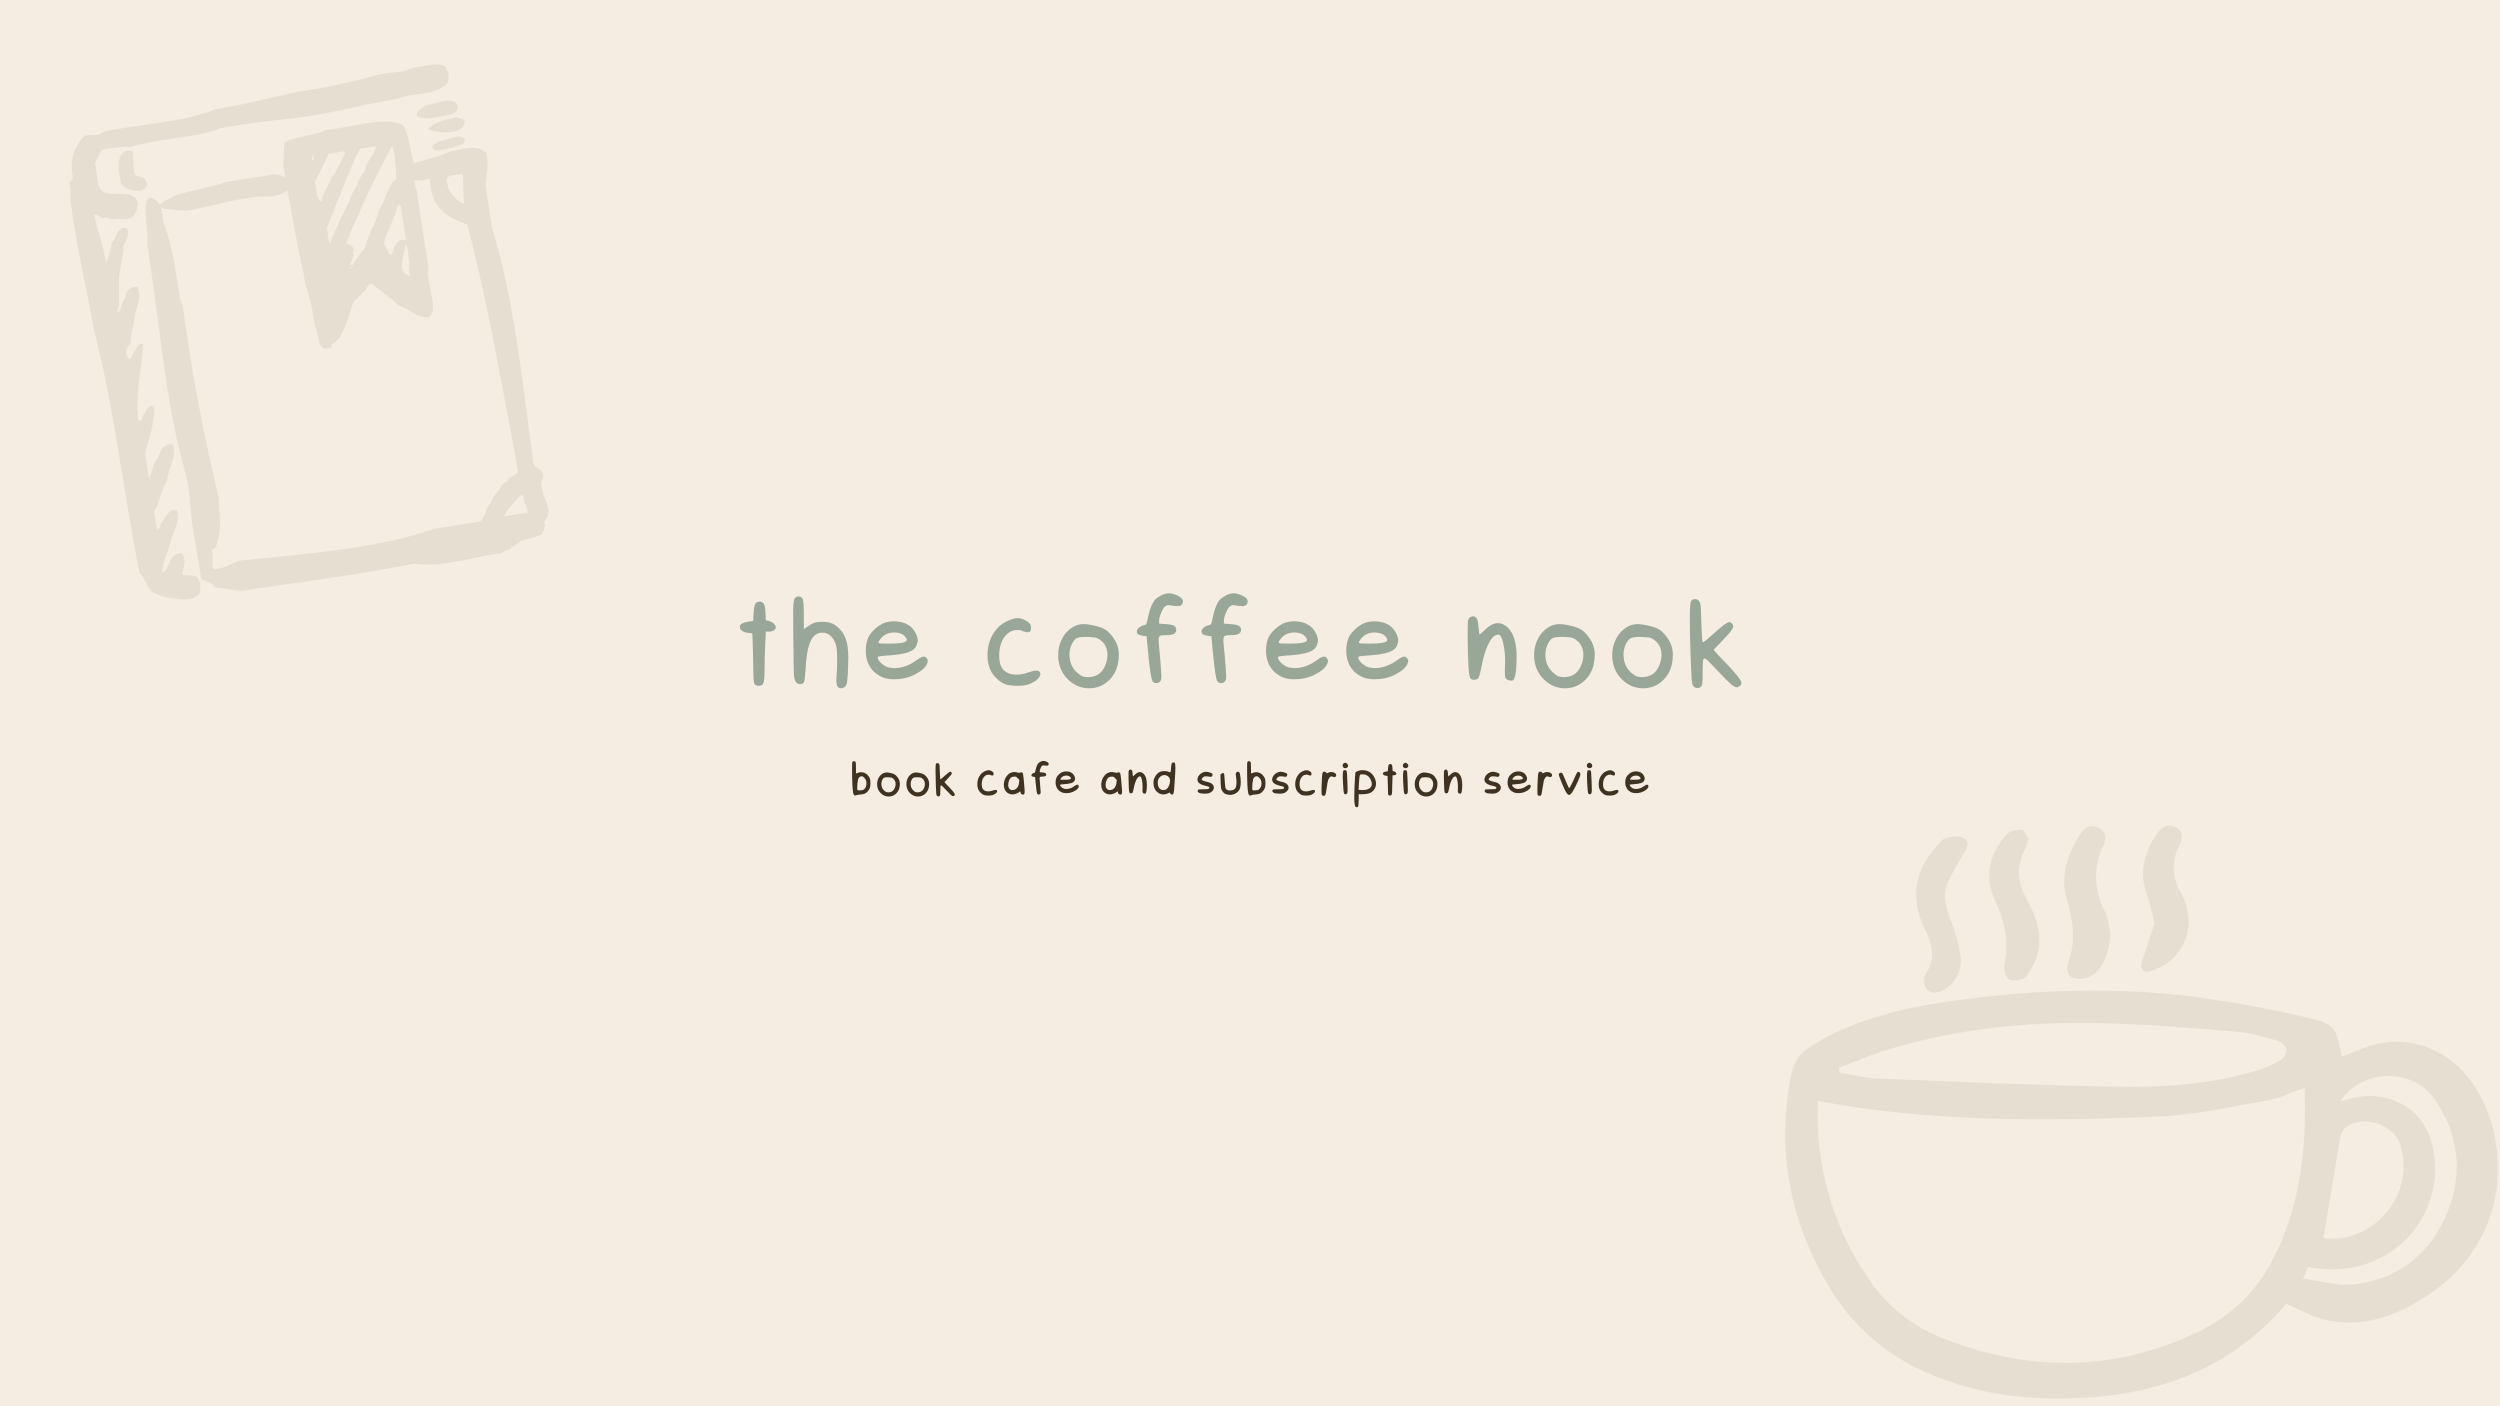
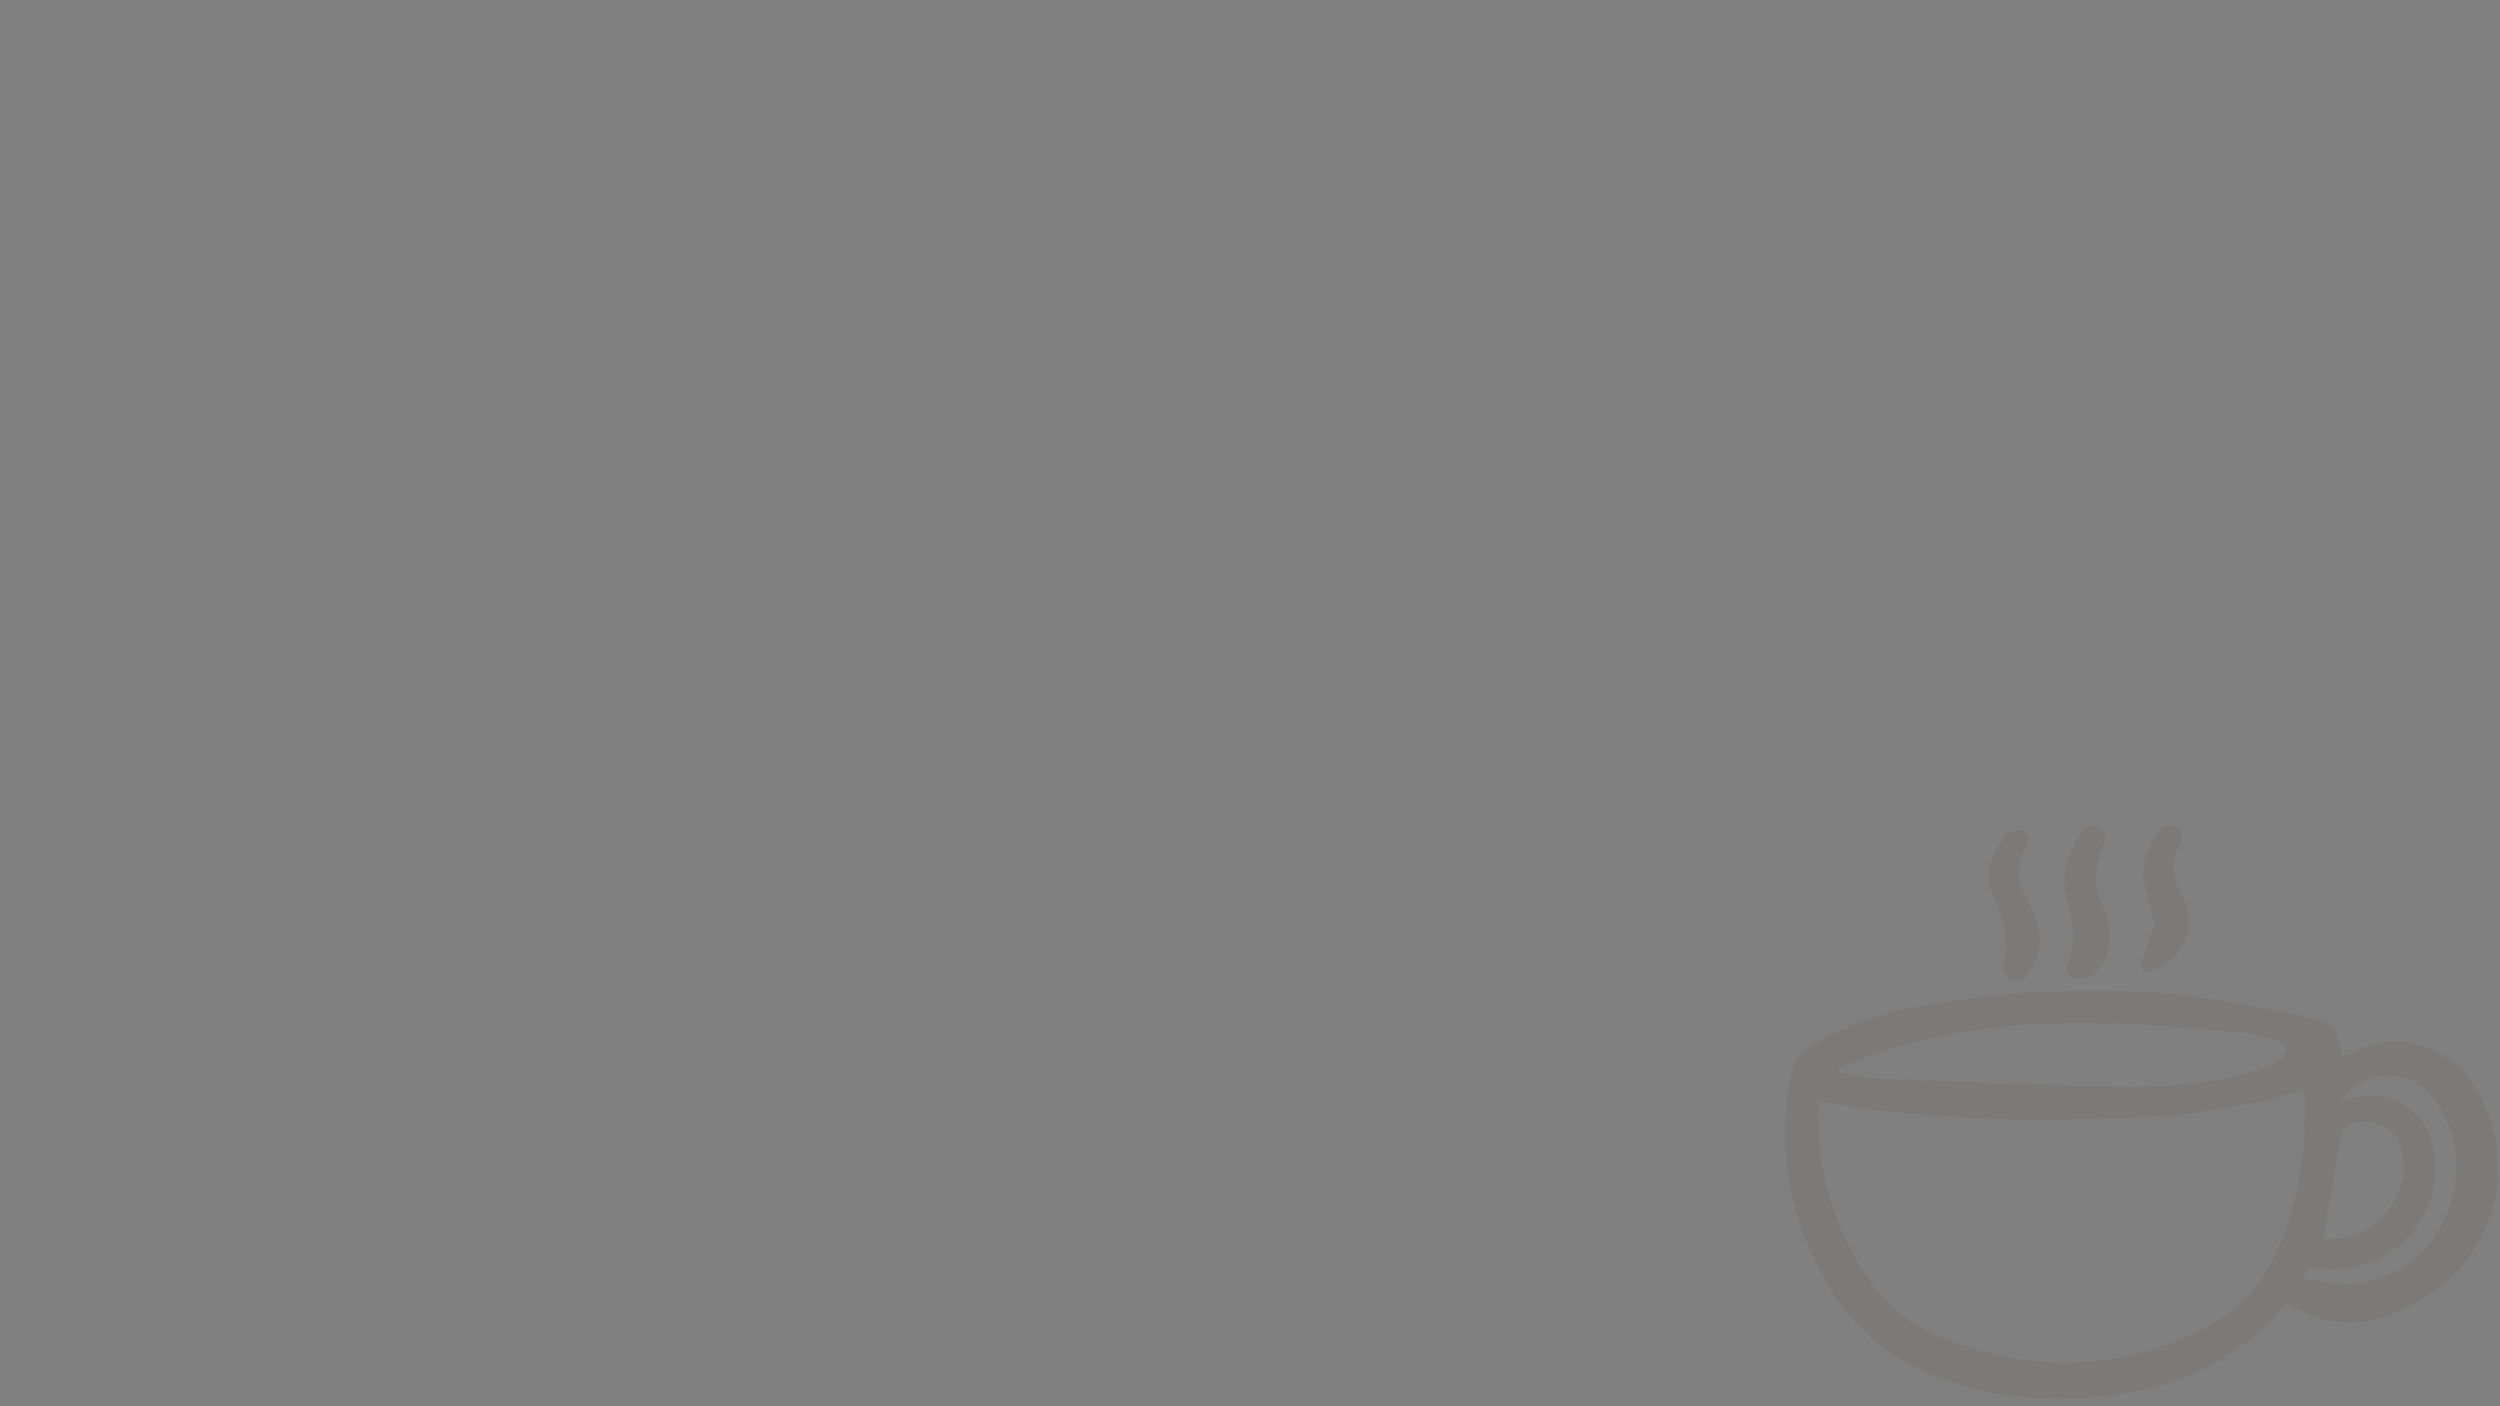
<svg xmlns="http://www.w3.org/2000/svg" width="1920" height="1080" viewBox="0 0 1920 1080" fill="none">
  <rect x="0" y="0" width="1920" height="1080" fill="#808080" stroke="none" />
  <g clip-path="url(#clip0_101_1210)">
-     <rect width="1920" height="1080" fill="#F5EDE2" />
-     <path d="M580.328 463.328C581.181 462.475 582.163 462.048 583.272 462.048C584.552 462.048 585.576 462.517 586.344 463.456C587.283 464.48 587.795 466.869 587.88 470.624L588.136 476.384L590.44 476.896C591.805 477.152 593.043 477.792 594.152 478.816C595.261 479.84 595.816 480.821 595.816 481.76C595.816 482.699 595.304 483.509 594.28 484.192C593.256 484.789 592.019 485.088 590.568 485.088H588.136L587.752 493.152C587.411 498.955 587.24 505.227 587.24 511.968C587.24 517.259 587.069 520.8 586.728 522.592C586.472 524.384 585.917 525.579 585.064 526.176C584.381 526.517 583.699 526.688 583.016 526.688C581.821 526.688 580.755 526.389 579.816 525.792C579.304 525.365 578.963 524.128 578.792 522.08C578.621 519.947 578.493 514.571 578.408 505.952C578.067 493.237 577.853 486.752 577.768 486.496C577.341 486.325 576.189 486.155 574.312 485.984C572.52 485.813 571.027 485.301 569.832 484.448C568.723 483.595 568.168 482.571 568.168 481.376C568.168 479.413 570.387 478.091 574.824 477.408L578.408 476.896L578.792 470.752C579.048 466.741 579.56 464.267 580.328 463.328ZM610.174 459.872C610.857 458.677 611.923 458.08 613.374 458.08C614.654 458.08 615.593 458.549 616.19 459.488C616.958 460.512 617.342 464.736 617.342 472.16V483.296L618.75 482.144C621.481 480.181 623.571 478.944 625.022 478.432C626.473 477.92 628.606 477.621 631.422 477.536C634.494 477.536 636.926 477.92 638.718 478.688C640.595 479.371 642.515 480.693 644.478 482.656C647.038 485.216 648.83 488.203 649.854 491.616C650.963 495.029 651.518 499.851 651.518 506.08C651.518 506.592 651.475 507.445 651.39 508.64C651.39 509.749 651.39 510.603 651.39 511.2C651.219 517.941 650.878 522.421 650.366 524.64C649.854 526.773 648.83 528.011 647.294 528.352C646.611 528.523 646.099 528.608 645.758 528.608C643.454 528.608 642.302 526.56 642.302 522.464C642.302 521.269 642.345 520.331 642.43 519.648C642.771 516.235 642.942 512.139 642.942 507.36C642.942 501.728 642.686 497.888 642.174 495.84C641.321 492.683 639.955 490.251 638.078 488.544C636.201 486.752 634.11 485.856 631.806 485.856C630.185 485.856 628.691 486.197 627.326 486.88C622.291 489.355 619.433 498.144 618.75 513.248C618.409 518.709 618.025 522.123 617.598 523.488C617.171 524.768 616.147 525.408 614.526 525.408C611.795 525.408 610.217 523.317 609.79 519.136C609.619 517.856 609.449 507.701 609.278 488.672C609.193 483.381 609.15 477.493 609.15 471.008C609.15 464.608 609.491 460.896 610.174 459.872ZM692.176 486.752C690.384 486.069 688.635 485.728 686.928 485.728C682.491 485.728 678.992 487.264 676.432 490.336C675.237 491.872 674.64 492.811 674.64 493.152C674.64 493.664 675.152 494.005 676.176 494.176C677.285 494.261 679.504 494.304 682.832 494.304C691.195 494.304 695.675 493.536 696.272 492C696.272 491.915 696.272 491.829 696.272 491.744C696.357 491.659 696.4 491.573 696.4 491.488C696.4 490.72 695.973 489.867 695.12 488.928C694.267 487.904 693.285 487.179 692.176 486.752ZM678.096 478.816C680.571 477.707 683.472 477.152 686.8 477.152C694.992 477.323 700.539 480.523 703.44 486.752C704.379 488.715 704.848 490.379 704.848 491.744C704.848 492.853 704.549 494.133 703.952 495.584C703.099 497.973 700.923 499.765 697.424 500.96C694.011 502.155 688.891 502.965 682.064 503.392C677.115 503.733 674.512 504.075 674.256 504.416C674.171 504.501 674.128 504.672 674.128 504.928C674.128 506.464 675.408 508.256 677.968 510.304C680.187 512.181 683.173 513.12 686.928 513.12C692.816 513.12 698.704 510.944 704.592 506.592C706.64 505.056 708.261 504.288 709.456 504.288C710.48 504.288 711.291 504.8 711.888 505.824C712.315 506.421 712.528 507.019 712.528 507.616C712.528 508.213 712.357 508.896 712.016 509.664C710.736 512.736 707.451 515.595 702.16 518.24C697.552 520.544 692.389 521.696 686.672 521.696C683.003 521.696 679.845 521.099 677.2 519.904C671.141 517.088 667.301 512.523 665.68 506.208C665.168 504.16 664.912 501.984 664.912 499.68C664.912 496.181 665.509 492.896 666.704 489.824C667.643 487.776 669.179 485.728 671.312 483.68C673.531 481.547 675.792 479.925 678.096 478.816ZM775.561 476.128C777.95 475.189 779.956 474.72 781.577 474.72C783.284 474.72 785.076 475.189 786.953 476.128C788.83 477.067 790.11 477.963 790.793 478.816C791.476 479.669 791.817 480.907 791.817 482.528C791.817 484.576 790.878 485.6 789.001 485.6C788.148 485.6 787.124 485.344 785.929 484.832C784.393 484.149 782.9 483.808 781.449 483.808C776.414 483.808 772.532 486.496 769.801 491.872C768.18 495.029 767.369 498.827 767.369 503.264C767.369 507.957 768.265 511.456 770.057 513.76C772.276 516.661 775.86 518.112 780.809 518.112C783.71 518.112 786.654 517.557 789.641 516.448C792.286 515.509 794.334 515.04 795.785 515.04C797.15 515.04 798.089 515.424 798.601 516.192C798.857 516.533 798.985 517.003 798.985 517.6C798.985 519.051 798.046 520.587 796.169 522.208C794.292 523.744 791.988 524.939 789.257 525.792C787.38 526.389 784.777 526.688 781.449 526.688C776.67 526.688 773.257 526.176 771.209 525.152C769.332 524.299 767.369 522.891 765.321 520.928C763.273 518.88 761.822 517.003 760.969 515.296C759.262 511.712 758.409 507.744 758.409 503.392C758.409 495.371 760.67 488.715 765.193 483.424C767.753 480.181 771.209 477.749 775.561 476.128ZM844.659 491.232C843.464 490.379 842.398 489.867 841.459 489.696C840.52 489.525 838.6 489.355 835.699 489.184H833.267C830.195 489.184 828.019 489.525 826.739 490.208C825.544 490.891 824.392 492.299 823.283 494.432C822.003 496.992 821.363 499.723 821.363 502.624C821.363 508.427 823.283 513.035 827.123 516.448C828.744 517.899 830.11 518.88 831.219 519.392C832.414 519.819 834.035 520.032 836.083 520.032C843.08 519.861 847.646 515.936 849.779 508.256C850.291 506.464 850.547 504.757 850.547 503.136C850.547 497.931 848.584 493.963 844.659 491.232ZM825.331 480.864C827.464 479.84 829.683 479.328 831.987 479.328C834.462 479.328 837.448 479.755 840.947 480.608C844.36 481.376 847.006 482.357 848.883 483.552C850.846 484.747 852.766 486.667 854.643 489.312C857.715 493.408 859.251 497.845 859.251 502.624C859.251 503.819 859.208 504.715 859.123 505.312C858.782 512.053 856.435 517.643 852.083 522.08C847.731 526.432 842.526 528.608 836.467 528.608C831.262 528.608 826.568 526.987 822.387 523.744C815.902 518.539 812.659 511.627 812.659 503.008C812.659 498.315 813.768 493.963 815.987 489.952C818.206 485.941 821.32 482.912 825.331 480.864ZM892.499 456.928C894.462 456.075 896.211 455.648 897.747 455.648C899.624 455.648 901.843 456.245 904.403 457.44C907.134 458.72 908.499 460.213 908.499 461.92C908.499 462.603 908.328 463.243 907.987 463.84C907.39 464.949 906.28 465.504 904.659 465.504C903.208 465.504 901.459 465.333 899.411 464.992C898.387 464.821 897.747 464.736 897.491 464.736C896.467 464.736 895.528 465.12 894.675 465.888C893.736 466.656 892.755 468.277 891.731 470.752C890.707 473.141 890.195 475.147 890.195 476.768V478.944L895.443 479.328C898.43 479.499 900.478 479.925 901.587 480.608C902.782 481.205 903.379 482.272 903.379 483.808C903.379 486.453 900.947 487.776 896.083 487.776H895.699C893.224 487.776 891.603 487.989 890.835 488.416C890.152 488.843 889.811 489.952 889.811 491.744C889.811 492.939 890.024 495.456 890.451 499.296C891.475 510.816 891.987 517.515 891.987 519.392C891.987 521.355 891.646 522.677 890.963 523.36C890.11 524.213 889.128 524.64 888.019 524.64C886.995 524.64 886.099 524.256 885.331 523.488C884.222 522.293 883.027 514.784 881.747 500.96L880.595 488.672L877.907 488.288C875.859 487.947 874.579 487.563 874.067 487.136C873.384 486.539 873.043 485.813 873.043 484.96C873.043 483.936 873.555 482.997 874.579 482.144C875.603 481.205 876.883 480.565 878.419 480.224C879.443 480.053 880.083 479.712 880.339 479.2C880.68 478.603 881.107 476.981 881.619 474.336C883.07 467.339 885.075 462.56 887.635 460C888.83 458.976 890.451 457.952 892.499 456.928ZM942.249 456.928C944.212 456.075 945.961 455.648 947.497 455.648C949.374 455.648 951.593 456.245 954.153 457.44C956.884 458.72 958.249 460.213 958.249 461.92C958.249 462.603 958.078 463.243 957.737 463.84C957.14 464.949 956.03 465.504 954.409 465.504C952.958 465.504 951.209 465.333 949.161 464.992C948.137 464.821 947.497 464.736 947.241 464.736C946.217 464.736 945.278 465.12 944.425 465.888C943.486 466.656 942.505 468.277 941.481 470.752C940.457 473.141 939.945 475.147 939.945 476.768V478.944L945.193 479.328C948.18 479.499 950.228 479.925 951.337 480.608C952.532 481.205 953.129 482.272 953.129 483.808C953.129 486.453 950.697 487.776 945.833 487.776H945.449C942.974 487.776 941.353 487.989 940.585 488.416C939.902 488.843 939.561 489.952 939.561 491.744C939.561 492.939 939.774 495.456 940.201 499.296C941.225 510.816 941.737 517.515 941.737 519.392C941.737 521.355 941.396 522.677 940.713 523.36C939.86 524.213 938.878 524.64 937.769 524.64C936.745 524.64 935.849 524.256 935.081 523.488C933.972 522.293 932.777 514.784 931.497 500.96L930.345 488.672L927.657 488.288C925.609 487.947 924.329 487.563 923.817 487.136C923.134 486.539 922.793 485.813 922.793 484.96C922.793 483.936 923.305 482.997 924.329 482.144C925.353 481.205 926.633 480.565 928.169 480.224C929.193 480.053 929.833 479.712 930.089 479.2C930.43 478.603 930.857 476.981 931.369 474.336C932.82 467.339 934.825 462.56 937.385 460C938.58 458.976 940.201 457.952 942.249 456.928ZM999.551 486.752C997.759 486.069 996.01 485.728 994.303 485.728C989.866 485.728 986.367 487.264 983.807 490.336C982.612 491.872 982.015 492.811 982.015 493.152C982.015 493.664 982.527 494.005 983.551 494.176C984.66 494.261 986.879 494.304 990.207 494.304C998.57 494.304 1003.05 493.536 1003.65 492C1003.65 491.915 1003.65 491.829 1003.65 491.744C1003.73 491.659 1003.78 491.573 1003.78 491.488C1003.78 490.72 1003.35 489.867 1002.5 488.928C1001.64 487.904 1000.66 487.179 999.551 486.752ZM985.471 478.816C987.946 477.707 990.847 477.152 994.175 477.152C1002.37 477.323 1007.91 480.523 1010.82 486.752C1011.75 488.715 1012.22 490.379 1012.22 491.744C1012.22 492.853 1011.92 494.133 1011.33 495.584C1010.47 497.973 1008.3 499.765 1004.8 500.96C1001.39 502.155 996.266 502.965 989.439 503.392C984.49 503.733 981.887 504.075 981.631 504.416C981.546 504.501 981.503 504.672 981.503 504.928C981.503 506.464 982.783 508.256 985.343 510.304C987.562 512.181 990.548 513.12 994.303 513.12C1000.19 513.12 1006.08 510.944 1011.97 506.592C1014.02 505.056 1015.64 504.288 1016.83 504.288C1017.86 504.288 1018.67 504.8 1019.26 505.824C1019.69 506.421 1019.9 507.019 1019.9 507.616C1019.9 508.213 1019.73 508.896 1019.39 509.664C1018.11 512.736 1014.83 515.595 1009.54 518.24C1004.93 520.544 999.764 521.696 994.047 521.696C990.378 521.696 987.22 521.099 984.575 519.904C978.516 517.088 974.676 512.523 973.055 506.208C972.543 504.16 972.287 501.984 972.287 499.68C972.287 496.181 972.884 492.896 974.079 489.824C975.018 487.776 976.554 485.728 978.687 483.68C980.906 481.547 983.167 479.925 985.471 478.816ZM1061.18 486.752C1059.38 486.069 1057.63 485.728 1055.93 485.728C1051.49 485.728 1047.99 487.264 1045.43 490.336C1044.24 491.872 1043.64 492.811 1043.64 493.152C1043.64 493.664 1044.15 494.005 1045.18 494.176C1046.29 494.261 1048.5 494.304 1051.83 494.304C1060.19 494.304 1064.67 493.536 1065.27 492C1065.27 491.915 1065.27 491.829 1065.27 491.744C1065.36 491.659 1065.4 491.573 1065.4 491.488C1065.4 490.72 1064.97 489.867 1064.12 488.928C1063.27 487.904 1062.29 487.179 1061.18 486.752ZM1047.1 478.816C1049.57 477.707 1052.47 477.152 1055.8 477.152C1063.99 477.323 1069.54 480.523 1072.44 486.752C1073.38 488.715 1073.85 490.379 1073.85 491.744C1073.85 492.853 1073.55 494.133 1072.95 495.584C1072.1 497.973 1069.92 499.765 1066.42 500.96C1063.01 502.155 1057.89 502.965 1051.06 503.392C1046.11 503.733 1043.51 504.075 1043.26 504.416C1043.17 504.501 1043.13 504.672 1043.13 504.928C1043.13 506.464 1044.41 508.256 1046.97 510.304C1049.19 512.181 1052.17 513.12 1055.93 513.12C1061.82 513.12 1067.7 510.944 1073.59 506.592C1075.64 505.056 1077.26 504.288 1078.46 504.288C1079.48 504.288 1080.29 504.8 1080.89 505.824C1081.31 506.421 1081.53 507.019 1081.53 507.616C1081.53 508.213 1081.36 508.896 1081.02 509.664C1079.74 512.736 1076.45 515.595 1071.16 518.24C1066.55 520.544 1061.39 521.696 1055.67 521.696C1052 521.696 1048.85 521.099 1046.2 519.904C1040.14 517.088 1036.3 512.523 1034.68 506.208C1034.17 504.16 1033.91 501.984 1033.91 499.68C1033.91 496.181 1034.51 492.896 1035.7 489.824C1036.64 487.776 1038.18 485.728 1040.31 483.68C1042.53 481.547 1044.79 479.925 1047.1 478.816ZM1128.43 474.592C1129.29 473.739 1130.23 473.312 1131.25 473.312C1132.53 473.312 1133.47 473.824 1134.07 474.848C1134.83 475.957 1135.3 478.091 1135.47 481.248C1135.81 484.917 1136.03 486.837 1136.11 487.008C1136.11 487.093 1136.16 487.136 1136.24 487.136C1136.75 487.136 1138.08 486.069 1140.21 483.936C1143.79 480.352 1147.21 478.56 1150.45 478.56C1153.01 478.56 1155.48 479.669 1157.87 481.888C1162.48 486.155 1164.79 493.835 1164.79 504.928C1164.79 505.355 1164.74 506.037 1164.66 506.976C1164.66 507.915 1164.66 508.64 1164.66 509.152C1164.4 514.784 1163.93 518.496 1163.25 520.288C1162.82 521.312 1162.48 521.995 1162.23 522.336C1161.97 522.592 1161.54 522.72 1160.95 522.72C1160.86 522.72 1160.65 522.72 1160.31 522.72C1160.05 522.635 1159.84 522.592 1159.67 522.592C1158.13 522.421 1157.06 521.909 1156.47 521.056C1155.95 520.203 1155.7 518.624 1155.7 516.32C1155.7 514.699 1155.74 513.376 1155.83 512.352C1155.91 511.413 1155.95 510.048 1155.95 508.256C1155.95 503.136 1155.48 498.528 1154.55 494.432C1153.69 490.251 1152.58 487.904 1151.22 487.392H1150.83C1148.96 487.392 1147.25 488.373 1145.71 490.336C1142.39 494.517 1139.7 501.984 1137.65 512.736C1136.71 517.515 1135.9 520.245 1135.22 520.928C1134.45 521.696 1133.43 522.08 1132.15 522.08C1130.61 522.08 1129.59 521.611 1129.07 520.672C1127.96 518.539 1127.32 508.043 1127.15 489.184C1127.15 482.784 1127.2 478.901 1127.28 477.536C1127.45 476.171 1127.84 475.189 1128.43 474.592ZM1210.16 491.232C1208.96 490.379 1207.9 489.867 1206.96 489.696C1206.02 489.525 1204.1 489.355 1201.2 489.184H1198.77C1195.7 489.184 1193.52 489.525 1192.24 490.208C1191.04 490.891 1189.89 492.299 1188.78 494.432C1187.5 496.992 1186.86 499.723 1186.86 502.624C1186.86 508.427 1188.78 513.035 1192.62 516.448C1194.24 517.899 1195.61 518.88 1196.72 519.392C1197.91 519.819 1199.54 520.032 1201.58 520.032C1208.58 519.861 1213.15 515.936 1215.28 508.256C1215.79 506.464 1216.05 504.757 1216.05 503.136C1216.05 497.931 1214.08 493.963 1210.16 491.232ZM1190.83 480.864C1192.96 479.84 1195.18 479.328 1197.49 479.328C1199.96 479.328 1202.95 479.755 1206.45 480.608C1209.86 481.376 1212.51 482.357 1214.38 483.552C1216.35 484.747 1218.27 486.667 1220.14 489.312C1223.22 493.408 1224.75 497.845 1224.75 502.624C1224.75 503.819 1224.71 504.715 1224.62 505.312C1224.28 512.053 1221.94 517.643 1217.58 522.08C1213.23 526.432 1208.03 528.608 1201.97 528.608C1196.76 528.608 1192.07 526.987 1187.89 523.744C1181.4 518.539 1178.16 511.627 1178.16 503.008C1178.16 498.315 1179.27 493.963 1181.49 489.952C1183.71 485.941 1186.82 482.912 1190.83 480.864ZM1270.16 491.232C1268.96 490.379 1267.9 489.867 1266.96 489.696C1266.02 489.525 1264.1 489.355 1261.2 489.184H1258.77C1255.7 489.184 1253.52 489.525 1252.24 490.208C1251.04 490.891 1249.89 492.299 1248.78 494.432C1247.5 496.992 1246.86 499.723 1246.86 502.624C1246.86 508.427 1248.78 513.035 1252.62 516.448C1254.24 517.899 1255.61 518.88 1256.72 519.392C1257.91 519.819 1259.54 520.032 1261.58 520.032C1268.58 519.861 1273.15 515.936 1275.28 508.256C1275.79 506.464 1276.05 504.757 1276.05 503.136C1276.05 497.931 1274.08 493.963 1270.16 491.232ZM1250.83 480.864C1252.96 479.84 1255.18 479.328 1257.49 479.328C1259.96 479.328 1262.95 479.755 1266.45 480.608C1269.86 481.376 1272.51 482.357 1274.38 483.552C1276.35 484.747 1278.27 486.667 1280.14 489.312C1283.22 493.408 1284.75 497.845 1284.75 502.624C1284.75 503.819 1284.71 504.715 1284.62 505.312C1284.28 512.053 1281.94 517.643 1277.58 522.08C1273.23 526.432 1268.03 528.608 1261.97 528.608C1256.76 528.608 1252.07 526.987 1247.89 523.744C1241.4 518.539 1238.16 511.627 1238.16 503.008C1238.16 498.315 1239.27 493.963 1241.49 489.952C1243.71 485.941 1246.82 482.912 1250.83 480.864ZM1297.78 474.848C1297.78 466.912 1298.12 462.475 1298.8 461.536C1299.48 460.597 1300.46 460.128 1301.74 460.128C1303.02 460.128 1304.09 460.64 1304.94 461.664C1305.54 462.347 1305.92 463.584 1306.1 465.376C1306.27 467.083 1306.44 471.264 1306.61 477.92C1306.95 487.819 1307.29 492.939 1307.63 493.28H1307.76C1308.44 493.28 1311.17 491.104 1315.95 486.752C1322.44 480.779 1326.45 477.792 1327.98 477.792C1328.84 477.792 1329.65 478.261 1330.42 479.2C1330.93 479.712 1331.18 480.309 1331.18 480.992C1331.18 482.613 1328.58 486.069 1323.38 491.36L1316.08 499.04L1317.62 500.832C1317.87 501.088 1318.38 501.685 1319.15 502.624C1320 503.477 1321.07 504.587 1322.35 505.952C1323.72 507.317 1324.87 508.512 1325.81 509.536C1333.57 517.643 1337.46 522.677 1337.46 524.64C1337.46 525.493 1336.94 526.261 1335.92 526.944C1335.07 527.541 1334.34 527.84 1333.74 527.84C1332.55 527.84 1330.76 526.731 1328.37 524.512C1325.98 522.293 1321.24 517.429 1314.16 509.92C1311.51 507.104 1309.85 505.696 1309.17 505.696C1308.48 505.696 1308.06 506.421 1307.89 507.872C1307.72 509.323 1307.63 512.053 1307.63 516.064C1307.63 520.587 1307.55 523.445 1307.38 524.64C1307.29 525.835 1306.91 526.773 1306.22 527.456C1305.54 528.139 1304.69 528.48 1303.66 528.48C1302.3 528.48 1301.19 527.883 1300.34 526.688C1299.82 526.005 1299.44 524.427 1299.18 521.952C1299.01 519.477 1298.76 513.803 1298.42 504.928C1297.99 493.579 1297.78 483.552 1297.78 474.848Z" fill="#99A799" />
-     <path d="M663.808 597.376C663.296 596.832 662.912 596.496 662.656 596.368C662.432 596.24 662.096 596.176 661.648 596.176C660.976 596.176 660.384 596.448 659.872 596.992C659.424 597.472 659.136 598 659.008 598.576C658.56 600.592 658.336 602.816 658.336 605.248C658.336 605.952 658.368 606.4 658.432 606.592C658.496 606.752 658.688 606.864 659.008 606.928C659.328 606.992 659.648 607.024 659.968 607.024C661.568 607.024 662.64 606.832 663.184 606.448C664.688 605.488 665.44 603.872 665.44 601.6C665.44 601.088 665.392 600.576 665.296 600.064C665.104 599.104 664.608 598.208 663.808 597.376ZM654.832 584.992C655.056 584.704 655.376 584.56 655.792 584.56C656.208 584.56 656.576 584.72 656.896 585.04C657.12 585.264 657.248 585.584 657.28 586C657.312 586.384 657.344 587.472 657.376 589.264C657.376 589.648 657.376 590.144 657.376 590.752C657.408 591.36 657.424 591.776 657.424 592C657.424 592.224 657.408 592.432 657.376 592.624C657.376 592.816 657.376 592.976 657.376 593.104V593.296C657.312 593.456 657.344 593.648 657.472 593.872C657.568 594.064 657.968 593.984 658.672 593.632C659.44 593.248 660.32 593.056 661.312 593.056C662.528 593.056 663.6 593.312 664.528 593.824C665.904 594.592 667.024 595.808 667.888 597.472C668.304 598.336 668.512 599.664 668.512 601.456C668.512 603.28 668.304 604.624 667.888 605.488C667.024 607.376 665.776 608.72 664.144 609.52C663.376 609.872 662.224 610.096 660.688 610.192C659.152 610.32 658.192 610.48 657.808 610.672C657.296 610.896 656.944 611.008 656.752 611.008C655.984 611.008 655.456 610.224 655.168 608.656C654.656 605.712 654.4 599.92 654.4 591.28C654.4 588.72 654.416 587.088 654.448 586.384C654.512 585.648 654.64 585.184 654.832 584.992ZM685.622 597.712C685.174 597.392 684.774 597.2 684.422 597.136C684.07 597.072 683.35 597.008 682.262 596.944H681.35C680.198 596.944 679.382 597.072 678.902 597.328C678.454 597.584 678.022 598.112 677.606 598.912C677.126 599.872 676.886 600.896 676.886 601.984C676.886 604.16 677.606 605.888 679.046 607.168C679.654 607.712 680.166 608.08 680.582 608.272C681.03 608.432 681.638 608.512 682.406 608.512C685.03 608.448 686.742 606.976 687.542 604.096C687.734 603.424 687.83 602.784 687.83 602.176C687.83 600.224 687.094 598.736 685.622 597.712ZM678.374 593.824C679.174 593.44 680.006 593.248 680.87 593.248C681.798 593.248 682.918 593.408 684.23 593.728C685.51 594.016 686.502 594.384 687.206 594.832C687.942 595.28 688.662 596 689.366 596.992C690.518 598.528 691.094 600.192 691.094 601.984C691.094 602.432 691.078 602.768 691.046 602.992C690.918 605.52 690.038 607.616 688.406 609.28C686.774 610.912 684.822 611.728 682.55 611.728C680.598 611.728 678.838 611.12 677.27 609.904C674.838 607.952 673.622 605.36 673.622 602.128C673.622 600.368 674.038 598.736 674.87 597.232C675.702 595.728 676.87 594.592 678.374 593.824ZM708.122 597.712C707.674 597.392 707.274 597.2 706.922 597.136C706.57 597.072 705.85 597.008 704.762 596.944H703.85C702.698 596.944 701.882 597.072 701.402 597.328C700.954 597.584 700.522 598.112 700.106 598.912C699.626 599.872 699.386 600.896 699.386 601.984C699.386 604.16 700.106 605.888 701.546 607.168C702.154 607.712 702.666 608.08 703.082 608.272C703.53 608.432 704.138 608.512 704.906 608.512C707.53 608.448 709.242 606.976 710.042 604.096C710.234 603.424 710.33 602.784 710.33 602.176C710.33 600.224 709.594 598.736 708.122 597.712ZM700.874 593.824C701.674 593.44 702.506 593.248 703.37 593.248C704.298 593.248 705.418 593.408 706.73 593.728C708.01 594.016 709.002 594.384 709.706 594.832C710.442 595.28 711.162 596 711.866 596.992C713.018 598.528 713.594 600.192 713.594 601.984C713.594 602.432 713.578 602.768 713.546 602.992C713.418 605.52 712.538 607.616 710.906 609.28C709.274 610.912 707.322 611.728 705.05 611.728C703.098 611.728 701.338 611.12 699.77 609.904C697.338 607.952 696.122 605.36 696.122 602.128C696.122 600.368 696.538 598.736 697.37 597.232C698.202 595.728 699.37 594.592 700.874 593.824ZM718.478 591.568C718.478 588.592 718.606 586.928 718.862 586.576C719.118 586.224 719.486 586.048 719.966 586.048C720.446 586.048 720.846 586.24 721.166 586.624C721.39 586.88 721.534 587.344 721.598 588.016C721.662 588.656 721.726 590.224 721.79 592.72C721.918 596.432 722.046 598.352 722.174 598.48H722.222C722.478 598.48 723.502 597.664 725.294 596.032C727.726 593.792 729.23 592.672 729.806 592.672C730.126 592.672 730.43 592.848 730.718 593.2C730.91 593.392 731.006 593.616 731.006 593.872C731.006 594.48 730.03 595.776 728.078 597.76L725.342 600.64L725.918 601.312C726.014 601.408 726.206 601.632 726.494 601.984C726.814 602.304 727.214 602.72 727.694 603.232C728.206 603.744 728.638 604.192 728.99 604.576C731.902 607.616 733.358 609.504 733.358 610.24C733.358 610.56 733.166 610.848 732.782 611.104C732.462 611.328 732.19 611.44 731.966 611.44C731.518 611.44 730.846 611.024 729.95 610.192C729.054 609.36 727.278 607.536 724.622 604.72C723.63 603.664 723.006 603.136 722.75 603.136C722.494 603.136 722.334 603.408 722.27 603.952C722.206 604.496 722.174 605.52 722.174 607.024C722.174 608.72 722.142 609.792 722.078 610.24C722.046 610.688 721.902 611.04 721.646 611.296C721.39 611.552 721.07 611.68 720.686 611.68C720.174 611.68 719.758 611.456 719.438 611.008C719.246 610.752 719.102 610.16 719.006 609.232C718.942 608.304 718.846 606.176 718.718 602.848C718.558 598.592 718.478 594.832 718.478 591.568ZM757.023 592.048C757.919 591.696 758.671 591.52 759.279 591.52C759.919 591.52 760.591 591.696 761.295 592.048C761.999 592.4 762.479 592.736 762.735 593.056C762.991 593.376 763.119 593.84 763.119 594.448C763.119 595.216 762.767 595.6 762.063 595.6C761.743 595.6 761.359 595.504 760.911 595.312C760.335 595.056 759.775 594.928 759.231 594.928C757.343 594.928 755.887 595.936 754.863 597.952C754.255 599.136 753.951 600.56 753.951 602.224C753.951 603.984 754.287 605.296 754.959 606.16C755.791 607.248 757.135 607.792 758.991 607.792C760.079 607.792 761.183 607.584 762.303 607.168C763.295 606.816 764.063 606.64 764.607 606.64C765.119 606.64 765.471 606.784 765.663 607.072C765.759 607.2 765.807 607.376 765.807 607.6C765.807 608.144 765.455 608.72 764.751 609.328C764.047 609.904 763.183 610.352 762.159 610.672C761.455 610.896 760.479 611.008 759.231 611.008C757.439 611.008 756.159 610.816 755.391 610.432C754.687 610.112 753.951 609.584 753.183 608.848C752.415 608.08 751.871 607.376 751.551 606.736C750.911 605.392 750.591 603.904 750.591 602.272C750.591 599.264 751.439 596.768 753.135 594.784C754.095 593.568 755.391 592.656 757.023 592.048ZM781.591 597.664C781.015 597.056 780.599 596.704 780.343 596.608C780.119 596.48 779.719 596.416 779.143 596.416C778.183 596.48 777.527 596.592 777.175 596.752C776.375 597.104 775.687 597.872 775.111 599.056C774.567 600.208 774.295 601.456 774.295 602.8C774.295 604.016 774.583 604.992 775.159 605.728C775.735 606.432 776.519 606.784 777.511 606.784C778.951 606.784 780.135 606.24 781.063 605.152C781.991 604.032 782.535 602.528 782.695 600.64L782.839 598.96L781.591 597.664ZM773.095 596.08C774.663 593.968 776.631 592.912 778.999 592.912C779.703 592.912 780.519 593.04 781.447 593.296C781.927 593.456 782.311 593.536 782.599 593.536C782.887 593.536 783.175 593.456 783.463 593.296C783.719 593.168 783.991 593.104 784.279 593.104C784.727 593.104 785.127 593.328 785.479 593.776C785.639 593.968 785.879 595.504 786.199 598.384C786.519 601.264 786.743 603.872 786.871 606.208C786.903 606.688 786.919 607.296 786.919 608.032C786.919 608.928 786.823 609.52 786.631 609.808C786.471 610.096 786.151 610.24 785.671 610.24C785.319 610.24 784.951 610.128 784.567 609.904C784.183 609.68 783.991 609.456 783.991 609.232C783.991 609.072 783.911 608.8 783.751 608.416L783.511 607.744L782.791 608.272C781.063 609.488 779.319 610.096 777.559 610.096C775.671 610.096 774.087 609.424 772.807 608.08C771.559 606.704 770.935 604.896 770.935 602.656C770.935 602.24 770.951 601.936 770.983 601.744C771.175 599.568 771.879 597.68 773.095 596.08ZM799.422 584.848C800.158 584.528 800.814 584.368 801.39 584.368C802.094 584.368 802.926 584.592 803.886 585.04C804.91 585.52 805.422 586.08 805.422 586.72C805.422 586.976 805.358 587.216 805.23 587.44C805.006 587.856 804.59 588.064 803.982 588.064C803.438 588.064 802.782 588 802.014 587.872C801.63 587.808 801.39 587.776 801.294 587.776C800.91 587.776 800.558 587.92 800.238 588.208C799.886 588.496 799.518 589.104 799.134 590.032C798.75 590.928 798.558 591.68 798.558 592.288V593.104L800.526 593.248C801.646 593.312 802.414 593.472 802.83 593.728C803.278 593.952 803.502 594.352 803.502 594.928C803.502 595.92 802.59 596.416 800.766 596.416H800.622C799.694 596.416 799.086 596.496 798.798 596.656C798.542 596.816 798.414 597.232 798.414 597.904C798.414 598.352 798.494 599.296 798.654 600.736C799.038 605.056 799.23 607.568 799.23 608.272C799.23 609.008 799.102 609.504 798.846 609.76C798.526 610.08 798.158 610.24 797.742 610.24C797.358 610.24 797.022 610.096 796.734 609.808C796.318 609.36 795.87 606.544 795.39 601.36L794.958 596.752L793.95 596.608C793.182 596.48 792.702 596.336 792.51 596.176C792.254 595.952 792.126 595.68 792.126 595.36C792.126 594.976 792.318 594.624 792.702 594.304C793.086 593.952 793.566 593.712 794.142 593.584C794.526 593.52 794.766 593.392 794.862 593.2C794.99 592.976 795.15 592.368 795.342 591.376C795.886 588.752 796.638 586.96 797.598 586C798.046 585.616 798.654 585.232 799.422 584.848ZM820.91 596.032C820.238 595.776 819.582 595.648 818.942 595.648C817.278 595.648 815.966 596.224 815.006 597.376C814.558 597.952 814.334 598.304 814.334 598.432C814.334 598.624 814.526 598.752 814.91 598.816C815.326 598.848 816.158 598.864 817.406 598.864C820.542 598.864 822.222 598.576 822.446 598C822.446 597.968 822.446 597.936 822.446 597.904C822.478 597.872 822.494 597.84 822.494 597.808C822.494 597.52 822.334 597.2 822.014 596.848C821.694 596.464 821.326 596.192 820.91 596.032ZM815.63 593.056C816.558 592.64 817.646 592.432 818.894 592.432C821.966 592.496 824.046 593.696 825.134 596.032C825.486 596.768 825.662 597.392 825.662 597.904C825.662 598.32 825.55 598.8 825.326 599.344C825.006 600.24 824.19 600.912 822.878 601.36C821.598 601.808 819.678 602.112 817.118 602.272C815.262 602.4 814.286 602.528 814.19 602.656C814.158 602.688 814.142 602.752 814.142 602.848C814.142 603.424 814.622 604.096 815.582 604.864C816.414 605.568 817.534 605.92 818.942 605.92C821.15 605.92 823.358 605.104 825.566 603.472C826.334 602.896 826.942 602.608 827.39 602.608C827.774 602.608 828.078 602.8 828.302 603.184C828.462 603.408 828.542 603.632 828.542 603.856C828.542 604.08 828.478 604.336 828.35 604.624C827.87 605.776 826.638 606.848 824.654 607.84C822.926 608.704 820.99 609.136 818.846 609.136C817.47 609.136 816.286 608.912 815.294 608.464C813.022 607.408 811.582 605.696 810.974 603.328C810.782 602.56 810.686 601.744 810.686 600.88C810.686 599.568 810.91 598.336 811.358 597.184C811.71 596.416 812.286 595.648 813.086 594.88C813.918 594.08 814.766 593.472 815.63 593.056ZM856.403 597.664C855.827 597.056 855.411 596.704 855.155 596.608C854.931 596.48 854.531 596.416 853.955 596.416C852.995 596.48 852.339 596.592 851.987 596.752C851.187 597.104 850.499 597.872 849.923 599.056C849.379 600.208 849.107 601.456 849.107 602.8C849.107 604.016 849.395 604.992 849.971 605.728C850.547 606.432 851.331 606.784 852.323 606.784C853.763 606.784 854.947 606.24 855.875 605.152C856.803 604.032 857.347 602.528 857.507 600.64L857.651 598.96L856.403 597.664ZM847.907 596.08C849.475 593.968 851.443 592.912 853.811 592.912C854.515 592.912 855.331 593.04 856.259 593.296C856.739 593.456 857.123 593.536 857.411 593.536C857.699 593.536 857.987 593.456 858.275 593.296C858.531 593.168 858.803 593.104 859.091 593.104C859.539 593.104 859.939 593.328 860.291 593.776C860.451 593.968 860.691 595.504 861.011 598.384C861.331 601.264 861.555 603.872 861.683 606.208C861.715 606.688 861.731 607.296 861.731 608.032C861.731 608.928 861.635 609.52 861.443 609.808C861.283 610.096 860.963 610.24 860.483 610.24C860.131 610.24 859.763 610.128 859.379 609.904C858.995 609.68 858.803 609.456 858.803 609.232C858.803 609.072 858.723 608.8 858.563 608.416L858.323 607.744L857.603 608.272C855.875 609.488 854.131 610.096 852.371 610.096C850.483 610.096 848.899 609.424 847.619 608.08C846.371 606.704 845.747 604.896 845.747 602.656C845.747 602.24 845.763 601.936 845.795 601.744C845.987 599.568 846.691 597.68 847.907 596.08ZM867.178 591.472C867.498 591.152 867.85 590.992 868.234 590.992C868.714 590.992 869.066 591.184 869.29 591.568C869.578 591.984 869.754 592.784 869.818 593.968C869.946 595.344 870.026 596.064 870.058 596.128C870.058 596.16 870.074 596.176 870.106 596.176C870.298 596.176 870.794 595.776 871.594 594.976C872.938 593.632 874.218 592.96 875.434 592.96C876.394 592.96 877.322 593.376 878.218 594.208C879.946 595.808 880.81 598.688 880.81 602.848C880.81 603.008 880.794 603.264 880.762 603.616C880.762 603.968 880.762 604.24 880.762 604.432C880.666 606.544 880.49 607.936 880.234 608.608C880.074 608.992 879.946 609.248 879.85 609.376C879.754 609.472 879.594 609.52 879.37 609.52C879.338 609.52 879.258 609.52 879.13 609.52C879.034 609.488 878.954 609.472 878.89 609.472C878.314 609.408 877.914 609.216 877.69 608.896C877.498 608.576 877.402 607.984 877.402 607.12C877.402 606.512 877.418 606.016 877.45 605.632C877.482 605.28 877.498 604.768 877.498 604.096C877.498 602.176 877.322 600.448 876.97 598.912C876.65 597.344 876.234 596.464 875.722 596.272H875.578C874.874 596.272 874.234 596.64 873.658 597.376C872.41 598.944 871.402 601.744 870.634 605.776C870.282 607.568 869.978 608.592 869.722 608.848C869.434 609.136 869.05 609.28 868.57 609.28C867.994 609.28 867.61 609.104 867.418 608.752C867.002 607.952 866.762 604.016 866.698 596.944C866.698 594.544 866.714 593.088 866.746 592.576C866.81 592.064 866.954 591.696 867.178 591.472ZM895.425 595.408C894.945 595.28 894.561 595.216 894.273 595.216C893.857 595.216 893.409 595.296 892.929 595.456C891.841 595.776 890.929 596.464 890.193 597.52C889.489 598.544 889.137 599.664 889.137 600.88C889.137 602.768 889.521 604.224 890.289 605.248C891.057 606.272 892.129 606.784 893.505 606.784C894.497 606.784 895.313 606.544 895.953 606.064C896.593 605.552 897.185 604.704 897.729 603.52C898.305 602.272 898.593 600.944 898.593 599.536C898.593 598.768 898.481 598.16 898.257 597.712C897.649 596.56 896.705 595.792 895.425 595.408ZM900.081 586C900.401 585.68 900.769 585.52 901.185 585.52C901.441 585.52 901.729 585.6 902.049 585.76C902.497 586.016 902.721 587.392 902.721 589.888C902.721 590.976 902.673 592.24 902.577 593.68C902.097 601.744 901.761 606.48 901.569 607.888C901.409 609.264 901.057 610.016 900.513 610.144H900.465C900.433 610.144 900.385 610.16 900.321 610.192C900.257 610.192 900.209 610.192 900.177 610.192C899.825 610.192 899.473 610.08 899.121 609.856C898.801 609.6 898.593 609.312 898.497 608.992C898.465 608.768 898.385 608.656 898.257 608.656C898.193 608.656 897.873 608.8 897.297 609.088C896.145 609.76 894.897 610.096 893.553 610.096C892.081 610.096 890.769 609.712 889.617 608.944C887.153 607.312 885.905 604.736 885.873 601.216V600.352C885.873 599.36 886.177 598.272 886.785 597.088C888.001 594.688 889.521 593.184 891.345 592.576C892.017 592.32 892.993 592.192 894.273 592.192C895.649 592.192 896.673 592.352 897.345 592.672C897.985 592.992 898.385 593.152 898.545 593.152C898.833 593.152 899.025 592.88 899.121 592.336C899.217 591.792 899.345 590.48 899.505 588.4C899.601 587.088 899.793 586.288 900.081 586ZM924.278 593.056C924.886 592.832 925.446 592.72 925.958 592.72H926.102C926.966 592.72 927.942 592.896 929.03 593.248C930.15 593.568 930.822 593.904 931.046 594.256C931.174 594.416 931.238 594.672 931.238 595.024C931.238 595.536 931.078 595.952 930.758 596.272C930.438 596.592 929.974 596.688 929.366 596.56C928.118 596.336 927.046 596.224 926.15 596.224C925.51 596.224 925.062 596.288 924.806 596.416C924.39 596.576 923.958 596.912 923.51 597.424C923.062 597.904 922.838 598.272 922.838 598.528C922.838 599.168 924.086 599.776 926.582 600.352C928.214 600.736 929.222 601.04 929.606 601.264C931.366 602.16 932.246 603.376 932.246 604.912C932.246 606.192 931.574 607.312 930.23 608.272C929.142 609.104 927.654 609.52 925.766 609.52C925.638 609.52 925.414 609.52 925.094 609.52C924.806 609.488 924.582 609.472 924.422 609.472C922.662 609.44 921.478 609.248 920.87 608.896C920.134 608.448 919.766 607.968 919.766 607.456C919.766 607.232 919.83 607.008 919.958 606.784C920.118 606.496 920.374 606.32 920.726 606.256C921.078 606.192 922.15 606.16 923.942 606.16C925.958 606.16 927.27 606.096 927.878 605.968C928.486 605.808 928.79 605.472 928.79 604.96C928.79 604.64 928.598 604.384 928.214 604.192C927.83 604 926.998 603.76 925.718 603.472C921.654 602.576 919.622 600.976 919.622 598.672C919.622 598 919.814 597.28 920.198 596.512C921.03 594.912 922.39 593.76 924.278 593.056ZM949.485 593.344C949.837 592.896 950.237 592.672 950.685 592.672C951.357 592.672 951.853 593.104 952.173 593.968C952.333 594.416 952.525 595.648 952.749 597.664C952.845 598.72 952.893 599.712 952.893 600.64C952.893 603.232 952.525 605.216 951.789 606.592C951.149 607.744 950.157 608.688 948.813 609.424C947.501 610.128 946.141 610.48 944.733 610.48C943.933 610.48 943.213 610.368 942.573 610.144C942.285 610.048 942.045 609.984 941.853 609.952C941.661 609.888 941.565 609.872 941.565 609.904C941.565 609.936 941.549 609.952 941.517 609.952C941.325 609.952 940.973 609.76 940.461 609.376C939.949 608.992 939.533 608.608 939.213 608.224C938.509 607.392 938.045 606.48 937.821 605.488C937.629 604.496 937.501 602.608 937.437 599.824L937.293 594.928L937.917 594.304C938.333 593.888 938.781 593.68 939.261 593.68C939.613 593.68 939.869 593.824 940.029 594.112C940.221 594.4 940.397 596.064 940.557 599.104C940.717 602.08 940.909 604 941.133 604.864C941.357 605.728 941.821 606.336 942.525 606.688C943.037 606.944 943.677 607.072 944.445 607.072C946.397 607.072 947.757 606.608 948.525 605.68C949.261 604.848 949.629 603.184 949.629 600.688C949.629 599.888 949.581 599.04 949.485 598.144C949.325 596.416 949.181 595.296 949.053 594.784C949.053 594.752 949.037 594.704 949.005 594.64C949.005 594.576 949.005 594.528 949.005 594.496C949.005 594.144 949.165 593.76 949.485 593.344ZM967.183 597.376C966.671 596.832 966.287 596.496 966.031 596.368C965.807 596.24 965.471 596.176 965.023 596.176C964.351 596.176 963.759 596.448 963.247 596.992C962.799 597.472 962.511 598 962.383 598.576C961.935 600.592 961.711 602.816 961.711 605.248C961.711 605.952 961.743 606.4 961.807 606.592C961.871 606.752 962.063 606.864 962.383 606.928C962.703 606.992 963.023 607.024 963.343 607.024C964.943 607.024 966.015 606.832 966.559 606.448C968.063 605.488 968.815 603.872 968.815 601.6C968.815 601.088 968.767 600.576 968.671 600.064C968.479 599.104 967.983 598.208 967.183 597.376ZM958.207 584.992C958.431 584.704 958.751 584.56 959.167 584.56C959.583 584.56 959.951 584.72 960.271 585.04C960.495 585.264 960.623 585.584 960.655 586C960.687 586.384 960.719 587.472 960.751 589.264C960.751 589.648 960.751 590.144 960.751 590.752C960.783 591.36 960.799 591.776 960.799 592C960.799 592.224 960.783 592.432 960.751 592.624C960.751 592.816 960.751 592.976 960.751 593.104V593.296C960.687 593.456 960.719 593.648 960.847 593.872C960.943 594.064 961.343 593.984 962.047 593.632C962.815 593.248 963.695 593.056 964.687 593.056C965.903 593.056 966.975 593.312 967.903 593.824C969.279 594.592 970.399 595.808 971.263 597.472C971.679 598.336 971.887 599.664 971.887 601.456C971.887 603.28 971.679 604.624 971.263 605.488C970.399 607.376 969.151 608.72 967.519 609.52C966.751 609.872 965.599 610.096 964.063 610.192C962.527 610.32 961.567 610.48 961.183 610.672C960.671 610.896 960.319 611.008 960.127 611.008C959.359 611.008 958.831 610.224 958.543 608.656C958.031 605.712 957.775 599.92 957.775 591.28C957.775 588.72 957.791 587.088 957.823 586.384C957.887 585.648 958.015 585.184 958.207 584.992ZM981.653 593.056C982.261 592.832 982.821 592.72 983.333 592.72H983.477C984.341 592.72 985.317 592.896 986.405 593.248C987.525 593.568 988.197 593.904 988.421 594.256C988.549 594.416 988.613 594.672 988.613 595.024C988.613 595.536 988.453 595.952 988.133 596.272C987.813 596.592 987.349 596.688 986.741 596.56C985.493 596.336 984.421 596.224 983.525 596.224C982.885 596.224 982.437 596.288 982.181 596.416C981.765 596.576 981.333 596.912 980.885 597.424C980.437 597.904 980.213 598.272 980.213 598.528C980.213 599.168 981.461 599.776 983.957 600.352C985.589 600.736 986.597 601.04 986.981 601.264C988.741 602.16 989.621 603.376 989.621 604.912C989.621 606.192 988.949 607.312 987.605 608.272C986.517 609.104 985.029 609.52 983.141 609.52C983.013 609.52 982.789 609.52 982.469 609.52C982.181 609.488 981.957 609.472 981.797 609.472C980.037 609.44 978.853 609.248 978.245 608.896C977.509 608.448 977.141 607.968 977.141 607.456C977.141 607.232 977.205 607.008 977.333 606.784C977.493 606.496 977.749 606.32 978.101 606.256C978.453 606.192 979.525 606.16 981.317 606.16C983.333 606.16 984.645 606.096 985.253 605.968C985.861 605.808 986.165 605.472 986.165 604.96C986.165 604.64 985.973 604.384 985.589 604.192C985.205 604 984.373 603.76 983.093 603.472C979.029 602.576 976.997 600.976 976.997 598.672C976.997 598 977.189 597.28 977.573 596.512C978.405 594.912 979.765 593.76 981.653 593.056ZM1001.15 592.048C1002.04 591.696 1002.8 591.52 1003.4 591.52C1004.04 591.52 1004.72 591.696 1005.42 592.048C1006.12 592.4 1006.6 592.736 1006.86 593.056C1007.12 593.376 1007.24 593.84 1007.24 594.448C1007.24 595.216 1006.89 595.6 1006.19 595.6C1005.87 595.6 1005.48 595.504 1005.04 595.312C1004.46 595.056 1003.9 594.928 1003.36 594.928C1001.47 594.928 1000.01 595.936 998.988 597.952C998.38 599.136 998.076 600.56 998.076 602.224C998.076 603.984 998.412 605.296 999.084 606.16C999.916 607.248 1001.26 607.792 1003.12 607.792C1004.2 607.792 1005.31 607.584 1006.43 607.168C1007.42 606.816 1008.19 606.64 1008.73 606.64C1009.24 606.64 1009.6 606.784 1009.79 607.072C1009.88 607.2 1009.93 607.376 1009.93 607.6C1009.93 608.144 1009.58 608.72 1008.88 609.328C1008.17 609.904 1007.31 610.352 1006.28 610.672C1005.58 610.896 1004.6 611.008 1003.36 611.008C1001.56 611.008 1000.28 610.816 999.516 610.432C998.812 610.112 998.076 609.584 997.308 608.848C996.54 608.08 995.996 607.376 995.676 606.736C995.036 605.392 994.716 603.904 994.716 602.272C994.716 599.264 995.564 596.768 997.26 594.784C998.22 593.568 999.516 592.656 1001.15 592.048ZM1015.88 593.2C1016.07 592.848 1016.45 592.672 1017.03 592.672C1017.76 592.672 1018.26 592.896 1018.52 593.344L1019 593.968L1020.1 593.44C1020.8 593.088 1021.6 592.912 1022.5 592.912C1023.49 592.912 1024.36 593.152 1025.09 593.632C1025.83 594.08 1026.2 594.64 1026.2 595.312C1026.2 595.504 1026.18 595.648 1026.15 595.744C1025.92 596.48 1025.46 596.848 1024.76 596.848C1024.6 596.848 1024.32 596.784 1023.94 596.656C1023.33 596.4 1022.87 596.272 1022.55 596.272C1022.04 596.272 1021.49 596.624 1020.92 597.328C1020.44 597.936 1020.07 598.784 1019.81 599.872C1019.56 600.96 1019.2 603.04 1018.76 606.112C1018.44 608.288 1018.16 609.68 1017.94 610.288C1017.72 610.896 1017.32 611.2 1016.74 611.2H1016.4C1015.76 611.136 1015.35 610.896 1015.16 610.48C1015 610.064 1014.92 608.992 1014.92 607.264C1014.92 605.888 1014.93 604.736 1014.96 603.808C1015.09 597.664 1015.4 594.128 1015.88 593.2ZM1032.48 586C1032.86 585.84 1033.12 585.76 1033.25 585.76C1033.44 585.76 1033.73 585.904 1034.11 586.192C1034.88 586.704 1035.28 587.344 1035.31 588.112C1035.31 588.656 1035.1 589.104 1034.69 589.456C1034.27 589.808 1033.79 589.984 1033.25 589.984C1032.7 589.984 1032.21 589.808 1031.76 589.456C1031.34 589.136 1031.13 588.672 1031.13 588.064C1031.13 587.04 1031.58 586.352 1032.48 586ZM1031.9 591.664C1032.13 591.536 1032.41 591.472 1032.77 591.472C1033.34 591.472 1033.74 591.584 1033.97 591.808C1034.22 592.064 1034.38 592.592 1034.45 593.392C1034.54 594.192 1034.65 596.304 1034.78 599.728C1034.91 604.4 1034.97 606.752 1034.97 606.784C1034.97 608.256 1034.81 609.152 1034.49 609.472C1034.21 609.824 1033.77 610 1033.2 610C1032.85 610 1032.57 609.888 1032.38 609.664C1031.93 609.12 1031.6 606.064 1031.37 600.496C1031.28 598.672 1031.23 597.152 1031.23 595.936C1031.23 593.376 1031.45 591.952 1031.9 591.664ZM1049.16 595.168C1048.49 594.848 1047.53 594.688 1046.28 594.688C1045.45 594.688 1044.89 594.784 1044.6 594.976C1044.15 595.296 1043.82 597.888 1043.59 602.752L1043.4 606.496L1044.02 606.64C1044.41 606.736 1045.02 606.784 1045.85 606.784C1047.48 606.784 1048.76 606.656 1049.69 606.4C1052.25 605.664 1053.53 604.208 1053.53 602.032C1053.53 601.04 1053.24 599.936 1052.66 598.72C1051.86 597.024 1050.7 595.84 1049.16 595.168ZM1043.16 592.048C1044.15 591.664 1045.1 591.472 1045.99 591.472C1046.09 591.472 1046.25 591.488 1046.47 591.52C1046.7 591.52 1046.89 591.52 1047.05 591.52C1050.38 591.648 1052.98 593.12 1054.87 595.936C1056.15 597.888 1056.79 599.856 1056.79 601.84C1056.79 604.016 1056.02 605.872 1054.49 607.408C1053.53 608.368 1052.39 609.04 1051.08 609.424C1049.8 609.776 1047.99 609.968 1045.66 610H1043.5L1043.45 614.608C1043.38 616.848 1043.32 618.192 1043.26 618.64C1043.22 619.088 1043.08 619.424 1042.82 619.648C1042.57 619.872 1042.28 619.984 1041.96 619.984C1041.51 619.984 1041.14 619.76 1040.86 619.312C1040.34 618.576 1040.09 616.016 1040.09 611.632C1040.09 609.808 1040.14 607.744 1040.23 605.44C1040.52 597.568 1040.82 593.44 1041.14 593.056C1041.3 592.8 1041.98 592.464 1043.16 592.048ZM1066.59 587.248C1066.91 586.928 1067.28 586.768 1067.7 586.768C1068.18 586.768 1068.56 586.944 1068.85 587.296C1069.2 587.68 1069.39 588.576 1069.42 589.984L1069.52 592.144L1070.38 592.336C1070.9 592.432 1071.36 592.672 1071.78 593.056C1072.19 593.44 1072.4 593.808 1072.4 594.16C1072.4 594.512 1072.21 594.816 1071.82 595.072C1071.44 595.296 1070.98 595.408 1070.43 595.408H1069.52L1069.38 598.432C1069.25 600.608 1069.18 602.96 1069.18 605.488C1069.18 607.472 1069.12 608.8 1068.99 609.472C1068.9 610.144 1068.69 610.592 1068.37 610.816C1068.11 610.944 1067.86 611.008 1067.6 611.008C1067.15 611.008 1066.75 610.896 1066.4 610.672C1066.21 610.512 1066.08 610.048 1066.02 609.28C1065.95 608.48 1065.9 606.464 1065.87 603.232C1065.74 598.464 1065.66 596.032 1065.63 595.936C1065.47 595.872 1065.04 595.808 1064.34 595.744C1063.66 595.68 1063.1 595.488 1062.66 595.168C1062.24 594.848 1062.03 594.464 1062.03 594.016C1062.03 593.28 1062.86 592.784 1064.53 592.528L1065.87 592.336L1066.02 590.032C1066.11 588.528 1066.3 587.6 1066.59 587.248ZM1078.74 586C1079.13 585.84 1079.38 585.76 1079.51 585.76C1079.7 585.76 1079.99 585.904 1080.38 586.192C1081.14 586.704 1081.54 587.344 1081.58 588.112C1081.58 588.656 1081.37 589.104 1080.95 589.456C1080.54 589.808 1080.06 589.984 1079.51 589.984C1078.97 589.984 1078.47 589.808 1078.02 589.456C1077.61 589.136 1077.4 588.672 1077.4 588.064C1077.4 587.04 1077.85 586.352 1078.74 586ZM1078.17 591.664C1078.39 591.536 1078.68 591.472 1079.03 591.472C1079.61 591.472 1080.01 591.584 1080.23 591.808C1080.49 592.064 1080.65 592.592 1080.71 593.392C1080.81 594.192 1080.92 596.304 1081.05 599.728C1081.18 604.4 1081.24 606.752 1081.24 606.784C1081.24 608.256 1081.08 609.152 1080.76 609.472C1080.47 609.824 1080.04 610 1079.46 610C1079.11 610 1078.84 609.888 1078.65 609.664C1078.2 609.12 1077.86 606.064 1077.64 600.496C1077.54 598.672 1077.5 597.152 1077.5 595.936C1077.5 593.376 1077.72 591.952 1078.17 591.664ZM1098.5 597.712C1098.05 597.392 1097.65 597.2 1097.3 597.136C1096.95 597.072 1096.23 597.008 1095.14 596.944H1094.23C1093.07 596.944 1092.26 597.072 1091.78 597.328C1091.33 597.584 1090.9 598.112 1090.48 598.912C1090 599.872 1089.76 600.896 1089.76 601.984C1089.76 604.16 1090.48 605.888 1091.92 607.168C1092.53 607.712 1093.04 608.08 1093.46 608.272C1093.91 608.432 1094.51 608.512 1095.28 608.512C1097.91 608.448 1099.62 606.976 1100.42 604.096C1100.61 603.424 1100.71 602.784 1100.71 602.176C1100.71 600.224 1099.97 598.736 1098.5 597.712ZM1091.25 593.824C1092.05 593.44 1092.88 593.248 1093.75 593.248C1094.67 593.248 1095.79 593.408 1097.11 593.728C1098.39 594.016 1099.38 594.384 1100.08 594.832C1100.82 595.28 1101.54 596 1102.24 596.992C1103.39 598.528 1103.97 600.192 1103.97 601.984C1103.97 602.432 1103.95 602.768 1103.92 602.992C1103.79 605.52 1102.91 607.616 1101.28 609.28C1099.65 610.912 1097.7 611.728 1095.43 611.728C1093.47 611.728 1091.71 611.12 1090.15 609.904C1087.71 607.952 1086.5 605.36 1086.5 602.128C1086.5 600.368 1086.91 598.736 1087.75 597.232C1088.58 595.728 1089.75 594.592 1091.25 593.824ZM1109.38 591.472C1109.7 591.152 1110.05 590.992 1110.44 590.992C1110.92 590.992 1111.27 591.184 1111.49 591.568C1111.78 591.984 1111.96 592.784 1112.02 593.968C1112.15 595.344 1112.23 596.064 1112.26 596.128C1112.26 596.16 1112.28 596.176 1112.31 596.176C1112.5 596.176 1113 595.776 1113.8 594.976C1115.14 593.632 1116.42 592.96 1117.64 592.96C1118.6 592.96 1119.53 593.376 1120.42 594.208C1122.15 595.808 1123.01 598.688 1123.01 602.848C1123.01 603.008 1123 603.264 1122.97 603.616C1122.97 603.968 1122.97 604.24 1122.97 604.432C1122.87 606.544 1122.69 607.936 1122.44 608.608C1122.28 608.992 1122.15 609.248 1122.05 609.376C1121.96 609.472 1121.8 609.52 1121.57 609.52C1121.54 609.52 1121.46 609.52 1121.33 609.52C1121.24 609.488 1121.16 609.472 1121.09 609.472C1120.52 609.408 1120.12 609.216 1119.89 608.896C1119.7 608.576 1119.61 607.984 1119.61 607.12C1119.61 606.512 1119.62 606.016 1119.65 605.632C1119.69 605.28 1119.7 604.768 1119.7 604.096C1119.7 602.176 1119.53 600.448 1119.17 598.912C1118.85 597.344 1118.44 596.464 1117.93 596.272H1117.78C1117.08 596.272 1116.44 596.64 1115.86 597.376C1114.61 598.944 1113.61 601.744 1112.84 605.776C1112.49 607.568 1112.18 608.592 1111.93 608.848C1111.64 609.136 1111.25 609.28 1110.77 609.28C1110.2 609.28 1109.81 609.104 1109.62 608.752C1109.21 607.952 1108.97 604.016 1108.9 596.944C1108.9 594.544 1108.92 593.088 1108.95 592.576C1109.01 592.064 1109.16 591.696 1109.38 591.472ZM1144.68 593.056C1145.29 592.832 1145.85 592.72 1146.36 592.72H1146.51C1147.37 592.72 1148.35 592.896 1149.44 593.248C1150.56 593.568 1151.23 593.904 1151.45 594.256C1151.58 594.416 1151.64 594.672 1151.64 595.024C1151.64 595.536 1151.48 595.952 1151.16 596.272C1150.84 596.592 1150.38 596.688 1149.77 596.56C1148.52 596.336 1147.45 596.224 1146.56 596.224C1145.92 596.224 1145.47 596.288 1145.21 596.416C1144.8 596.576 1144.36 596.912 1143.92 597.424C1143.47 597.904 1143.24 598.272 1143.24 598.528C1143.24 599.168 1144.49 599.776 1146.99 600.352C1148.62 600.736 1149.63 601.04 1150.01 601.264C1151.77 602.16 1152.65 603.376 1152.65 604.912C1152.65 606.192 1151.98 607.312 1150.64 608.272C1149.55 609.104 1148.06 609.52 1146.17 609.52C1146.04 609.52 1145.82 609.52 1145.5 609.52C1145.21 609.488 1144.99 609.472 1144.83 609.472C1143.07 609.44 1141.88 609.248 1141.28 608.896C1140.54 608.448 1140.17 607.968 1140.17 607.456C1140.17 607.232 1140.24 607.008 1140.36 606.784C1140.52 606.496 1140.78 606.32 1141.13 606.256C1141.48 606.192 1142.56 606.16 1144.35 606.16C1146.36 606.16 1147.68 606.096 1148.28 605.968C1148.89 605.808 1149.2 605.472 1149.2 604.96C1149.2 604.64 1149 604.384 1148.62 604.192C1148.24 604 1147.4 603.76 1146.12 603.472C1142.06 602.576 1140.03 600.976 1140.03 598.672C1140.03 598 1140.22 597.28 1140.6 596.512C1141.44 594.912 1142.8 593.76 1144.68 593.056ZM1168.02 596.032C1167.35 595.776 1166.69 595.648 1166.05 595.648C1164.39 595.648 1163.08 596.224 1162.12 597.376C1161.67 597.952 1161.44 598.304 1161.44 598.432C1161.44 598.624 1161.64 598.752 1162.02 598.816C1162.44 598.848 1163.27 598.864 1164.52 598.864C1167.65 598.864 1169.33 598.576 1169.56 598C1169.56 597.968 1169.56 597.936 1169.56 597.904C1169.59 597.872 1169.6 597.84 1169.6 597.808C1169.6 597.52 1169.44 597.2 1169.12 596.848C1168.8 596.464 1168.44 596.192 1168.02 596.032ZM1162.74 593.056C1163.67 592.64 1164.76 592.432 1166 592.432C1169.08 592.496 1171.16 593.696 1172.24 596.032C1172.6 596.768 1172.77 597.392 1172.77 597.904C1172.77 598.32 1172.66 598.8 1172.44 599.344C1172.12 600.24 1171.3 600.912 1169.99 601.36C1168.71 601.808 1166.79 602.112 1164.23 602.272C1162.37 602.4 1161.4 602.528 1161.3 602.656C1161.27 602.688 1161.25 602.752 1161.25 602.848C1161.25 603.424 1161.73 604.096 1162.69 604.864C1163.52 605.568 1164.64 605.92 1166.05 605.92C1168.26 605.92 1170.47 605.104 1172.68 603.472C1173.44 602.896 1174.05 602.608 1174.5 602.608C1174.88 602.608 1175.19 602.8 1175.41 603.184C1175.57 603.408 1175.65 603.632 1175.65 603.856C1175.65 604.08 1175.59 604.336 1175.46 604.624C1174.98 605.776 1173.75 606.848 1171.76 607.84C1170.04 608.704 1168.1 609.136 1165.96 609.136C1164.58 609.136 1163.4 608.912 1162.4 608.464C1160.13 607.408 1158.69 605.696 1158.08 603.328C1157.89 602.56 1157.8 601.744 1157.8 600.88C1157.8 599.568 1158.02 598.336 1158.47 597.184C1158.82 596.416 1159.4 595.648 1160.2 594.88C1161.03 594.08 1161.88 593.472 1162.74 593.056ZM1181.67 593.2C1181.86 592.848 1182.25 592.672 1182.82 592.672C1183.56 592.672 1184.06 592.896 1184.31 593.344L1184.79 593.968L1185.9 593.44C1186.6 593.088 1187.4 592.912 1188.3 592.912C1189.29 592.912 1190.15 593.152 1190.89 593.632C1191.62 594.08 1191.99 594.64 1191.99 595.312C1191.99 595.504 1191.98 595.648 1191.94 595.744C1191.72 596.48 1191.26 596.848 1190.55 596.848C1190.39 596.848 1190.12 596.784 1189.74 596.656C1189.13 596.4 1188.66 596.272 1188.34 596.272C1187.83 596.272 1187.29 596.624 1186.71 597.328C1186.23 597.936 1185.86 598.784 1185.61 599.872C1185.35 600.96 1185 603.04 1184.55 606.112C1184.23 608.288 1183.96 609.68 1183.74 610.288C1183.51 610.896 1183.11 611.2 1182.54 611.2H1182.2C1181.56 611.136 1181.14 610.896 1180.95 610.48C1180.79 610.064 1180.71 608.992 1180.71 607.264C1180.71 605.888 1180.73 604.736 1180.76 603.808C1180.89 597.664 1181.19 594.128 1181.67 593.2ZM1211.24 593.392C1211.62 592.944 1211.96 592.72 1212.24 592.72C1212.47 592.72 1212.79 592.896 1213.2 593.248C1213.56 593.6 1213.73 594.048 1213.73 594.592C1213.73 595.52 1212.95 597.664 1211.38 601.024C1209.27 605.568 1207.65 608.448 1206.53 609.664C1206.05 610.208 1205.57 610.48 1205.09 610.48C1204.2 610.48 1203.22 609.44 1202.16 607.36C1201.24 605.504 1200.16 603.088 1198.95 600.112C1197.76 597.104 1197.17 595.36 1197.17 594.88C1197.17 594.464 1197.33 594.128 1197.65 593.872C1197.97 593.584 1198.34 593.44 1198.76 593.44C1199.11 593.44 1199.43 593.536 1199.72 593.728C1200 593.952 1200.76 595.552 1201.97 598.528C1203.8 603.008 1204.85 605.248 1205.14 605.248H1205.19C1205.38 605.184 1205.92 604.272 1206.82 602.512C1207.75 600.752 1208.6 598.96 1209.36 597.136C1210.2 595.184 1210.82 593.936 1211.24 593.392ZM1220.03 586C1220.41 585.84 1220.67 585.76 1220.79 585.76C1220.99 585.76 1221.27 585.904 1221.66 586.192C1222.43 586.704 1222.83 587.344 1222.86 588.112C1222.86 588.656 1222.65 589.104 1222.23 589.456C1221.82 589.808 1221.34 589.984 1220.79 589.984C1220.25 589.984 1219.75 589.808 1219.31 589.456C1218.89 589.136 1218.68 588.672 1218.68 588.064C1218.68 587.04 1219.13 586.352 1220.03 586ZM1219.45 591.664C1219.67 591.536 1219.96 591.472 1220.31 591.472C1220.89 591.472 1221.29 591.584 1221.51 591.808C1221.77 592.064 1221.93 592.592 1221.99 593.392C1222.09 594.192 1222.2 596.304 1222.33 599.728C1222.46 604.4 1222.52 606.752 1222.52 606.784C1222.52 608.256 1222.36 609.152 1222.04 609.472C1221.75 609.824 1221.32 610 1220.75 610C1220.39 610 1220.12 609.888 1219.93 609.664C1219.48 609.12 1219.15 606.064 1218.92 600.496C1218.83 598.672 1218.78 597.152 1218.78 595.936C1218.78 593.376 1219 591.952 1219.45 591.664ZM1234.21 592.048C1235.11 591.696 1235.86 591.52 1236.47 591.52C1237.11 591.52 1237.78 591.696 1238.48 592.048C1239.19 592.4 1239.67 592.736 1239.92 593.056C1240.18 593.376 1240.31 593.84 1240.31 594.448C1240.31 595.216 1239.95 595.6 1239.25 595.6C1238.93 595.6 1238.55 595.504 1238.1 595.312C1237.52 595.056 1236.96 594.928 1236.42 594.928C1234.53 594.928 1233.07 595.936 1232.05 597.952C1231.44 599.136 1231.14 600.56 1231.14 602.224C1231.14 603.984 1231.47 605.296 1232.15 606.16C1232.98 607.248 1234.32 607.792 1236.18 607.792C1237.27 607.792 1238.37 607.584 1239.49 607.168C1240.48 606.816 1241.25 606.64 1241.79 606.64C1242.31 606.64 1242.66 606.784 1242.85 607.072C1242.95 607.2 1242.99 607.376 1242.99 607.6C1242.99 608.144 1242.64 608.72 1241.94 609.328C1241.23 609.904 1240.37 610.352 1239.35 610.672C1238.64 610.896 1237.67 611.008 1236.42 611.008C1234.63 611.008 1233.35 610.816 1232.58 610.432C1231.87 610.112 1231.14 609.584 1230.37 608.848C1229.6 608.08 1229.06 607.376 1228.74 606.736C1228.1 605.392 1227.78 603.904 1227.78 602.272C1227.78 599.264 1228.63 596.768 1230.32 594.784C1231.28 593.568 1232.58 592.656 1234.21 592.048ZM1258.39 596.032C1257.72 595.776 1257.07 595.648 1256.43 595.648C1254.76 595.648 1253.45 596.224 1252.49 597.376C1252.04 597.952 1251.82 598.304 1251.82 598.432C1251.82 598.624 1252.01 598.752 1252.39 598.816C1252.81 598.848 1253.64 598.864 1254.89 598.864C1258.03 598.864 1259.71 598.576 1259.93 598C1259.93 597.968 1259.93 597.936 1259.93 597.904C1259.96 597.872 1259.98 597.84 1259.98 597.808C1259.98 597.52 1259.82 597.2 1259.5 596.848C1259.18 596.464 1258.81 596.192 1258.39 596.032ZM1253.11 593.056C1254.04 592.64 1255.13 592.432 1256.38 592.432C1259.45 592.496 1261.53 593.696 1262.62 596.032C1262.97 596.768 1263.15 597.392 1263.15 597.904C1263.15 598.32 1263.03 598.8 1262.81 599.344C1262.49 600.24 1261.67 600.912 1260.36 601.36C1259.08 601.808 1257.16 602.112 1254.6 602.272C1252.75 602.4 1251.77 602.528 1251.67 602.656C1251.64 602.688 1251.63 602.752 1251.63 602.848C1251.63 603.424 1252.11 604.096 1253.07 604.864C1253.9 605.568 1255.02 605.92 1256.43 605.92C1258.63 605.92 1260.84 605.104 1263.05 603.472C1263.82 602.896 1264.43 602.608 1264.87 602.608C1265.26 602.608 1265.56 602.8 1265.79 603.184C1265.95 603.408 1266.03 603.632 1266.03 603.856C1266.03 604.08 1265.96 604.336 1265.83 604.624C1265.35 605.776 1264.12 606.848 1262.14 607.84C1260.41 608.704 1258.47 609.136 1256.33 609.136C1254.95 609.136 1253.77 608.912 1252.78 608.464C1250.51 607.408 1249.07 605.696 1248.46 603.328C1248.27 602.56 1248.17 601.744 1248.17 600.88C1248.17 599.568 1248.39 598.336 1248.84 597.184C1249.19 596.416 1249.77 595.648 1250.57 594.88C1251.4 594.08 1252.25 593.472 1253.11 593.056Z" fill="#403221" />
    <path d="M1755.84 1001.33C1708.81 1056.91 1644.68 1075.56 1572.63 1073.96C1538.3 1073.2 1505.06 1066.4 1473.87 1051.48C1443.62 1037.05 1418.65 1013.63 1402.44 984.458C1374.6 935.765 1364.7 883.872 1375 828.588C1376.85 818.659 1379.75 810.474 1390.24 803.85C1421.48 784.124 1456.17 775.236 1491.64 769.858C1553.06 760.543 1615.08 757.672 1676.97 764.499C1708.01 768.304 1738.82 773.762 1769.27 780.849C1793.44 786.172 1794.45 788.724 1798.44 811.627C1807.29 808.315 1815.91 804.019 1825.03 801.876C1853.19 795.256 1881.59 806.987 1898.88 831.896C1928.1 874.005 1930.15 950.267 1866.04 993.788C1841.64 1010.35 1815.12 1020.57 1785.01 1013.47C1775.34 1011.2 1766.41 1005.83 1755.84 1001.33ZM1396.23 845.532C1393.85 893.156 1406.95 940.277 1433.59 979.954C1447.03 1001.01 1466.71 1017.43 1489.93 1026.93C1556.28 1053.54 1622.64 1054.27 1687.84 1022.97C1712.7 1011.38 1732.96 991.907 1745.43 967.619C1766.87 926.126 1771.51 881.626 1769.93 835.342C1760.33 838.787 1751.66 843.331 1742.48 844.929C1713.51 849.951 1684.46 856.57 1655.25 857.691C1568.88 860.976 1482.41 861.893 1396.23 845.532ZM1412.34 820.032L1412.89 823.738C1422.19 825.297 1431.44 827.879 1440.78 828.246C1504.58 830.757 1568.39 833.816 1632.23 834.596C1666.18 835.009 1700.31 832.035 1733.22 822.156C1739.76 820.158 1746.05 817.375 1751.91 813.868C1753.2 812.906 1754.24 811.65 1754.94 810.207C1755.65 808.764 1755.99 807.175 1755.95 805.573C1755.39 804.096 1754.49 802.766 1753.33 801.683C1752.17 800.601 1750.78 799.795 1749.26 799.326C1739.37 796.537 1729.35 793.426 1719.2 792.538C1688.37 789.838 1657.49 787.441 1626.57 786.163C1565.82 783.652 1505.81 788.763 1447.46 806.875C1435.53 810.575 1424.03 815.61 1412.34 820.032ZM1797.1 846.08C1801.72 844.742 1804.16 843.932 1806.65 843.327C1831.85 837.219 1856.55 848.835 1865.37 871.322C1870.92 885.637 1871.81 901.321 1867.9 916.161C1857.52 957.624 1816.25 982.127 1772.56 973.01L1768.7 981.928C1782.55 983.71 1795.57 987.949 1807.89 986.478C1842.23 982.371 1866.76 962.494 1879.52 931.262C1891.9 901.005 1888.39 870.512 1869.26 843.434C1852.65 819.933 1813.07 820.705 1797.1 846.08ZM1784.42 950.835C1823.37 955.93 1856.17 916.056 1843.07 878.341C1837.67 862.801 1813.03 855.712 1800.76 866.422C1798.76 868.588 1797.49 871.324 1797.14 874.244C1792.8 899.519 1788.7 924.832 1784.42 950.835Z" fill="#403221" fill-opacity="0.08" />
    <path d="M1620.69 716.38C1620.2 730.076 1616.9 740.683 1608.14 748.181C1606.1 749.645 1603.78 750.695 1601.33 751.269C1598.87 751.845 1596.33 751.933 1593.84 751.531C1587.19 750.301 1586.77 743.34 1588.57 738.491C1594.91 721.454 1591.48 705.574 1586.88 688.672C1582.36 672.067 1587.98 655.705 1597.24 641.06C1600.69 635.619 1605.59 632.677 1611.73 635.744C1617.61 638.68 1617.71 644.475 1615.3 649.641C1607.41 666.68 1608.09 683.132 1616.5 699.902C1619.31 705.492 1619.7 712.271 1620.69 716.38Z" fill="#403221" fill-opacity="0.08" />
-     <path d="M1477.72 752.258C1477.92 750.649 1478.39 749.085 1479.13 747.636C1487.14 735.902 1483.8 724.81 1478.18 713.295C1466.78 689.894 1470.2 668.475 1487.81 649.336C1489.86 647.113 1492.06 644.063 1494.64 643.506C1499.08 642.557 1504.99 641.573 1508.26 643.687C1513.23 646.882 1510.67 651.979 1507.65 656.572C1503.35 663.251 1499.49 670.203 1496.1 677.381C1491.61 686.669 1494.09 695.678 1497.48 704.891C1501.36 714.307 1504.15 724.13 1505.79 734.169C1507.32 746.538 1500.1 757.615 1490.8 761.227C1482.88 764.296 1477.38 760.889 1477.72 752.258Z" fill="#403221" fill-opacity="0.08" />
    <path d="M1654.73 708.97C1652.48 700.607 1650.72 692.468 1648.09 684.614C1642.78 668.734 1647.31 654.712 1655.68 641.359C1659.23 635.687 1664.55 632.119 1671.15 635.45C1678.1 638.956 1675.71 645.114 1673.22 650.366C1670.56 655.63 1669.26 661.467 1669.43 667.354C1669.61 673.24 1671.25 678.992 1674.22 684.091C1683.46 701.635 1683.94 719.436 1669.96 734.932C1665.43 739.954 1658.41 743.41 1651.87 745.783C1646.69 747.662 1642.86 744.87 1645.1 738.226C1648.36 728.591 1651.47 718.911 1654.73 708.97Z" fill="#403221" fill-opacity="0.08" />
    <path d="M1557.94 644.234C1556.96 647.448 1555.82 650.611 1554.51 653.712C1548.33 666.412 1549.77 678.516 1556.5 690.602C1563.06 702.376 1567.86 715.08 1565.78 728.588C1564.33 736.245 1561.14 743.471 1556.45 749.713C1554.43 752.503 1547.17 753.726 1543.48 752.397C1540.91 751.485 1538.45 744.575 1539.23 741.076C1543.18 723.542 1539.79 707.792 1532.18 691.677C1523.63 673.57 1527.78 655.969 1540.8 640.993C1543.17 638.254 1548.59 637.138 1552.56 637.216C1554.45 637.252 1556.24 641.872 1557.94 644.234Z" fill="#403221" fill-opacity="0.08" />
    <g clip-path="url(#clip1_101_1210)">
-       <path d="M318.086 432.943C274.418 441.465 229.096 447.45 185.013 453.757C178.116 453.062 171.55 451.931 164.771 451.08C163.173 446.396 157.491 447.276 154.431 444.555C152.444 428.485 148.787 412.849 146.959 396.781C145.942 387.824 145.743 379.002 144.013 370.449C142.319 362.079 139.842 354.132 137.815 345.772C125.623 295.486 121.729 241.421 113.087 187.669C114.272 176.779 109.463 161.524 113.454 152.665C119.654 150.156 119.742 155.981 123.437 156.93C133.831 146.716 157.239 145.974 173.189 139.825L205.033 134.845C207.358 134.07 209.817 133.783 212.257 134.003C214.698 134.223 217.066 134.945 219.214 136.123C216.547 125.436 218.075 117.82 218.545 109.42C226.596 104.553 241.158 104.433 249.672 99.897C255.932 99.322 262.702 98.048 269.477 96.78C284.897 93.884 300.321 90.987 309.719 96.332C314.264 103.46 315.1 115.641 317.763 125.359C327.563 122.908 337.2 119.848 346.618 116.196C358.91 113.631 366.873 111.232 373.668 117.792C375.789 128.08 372.919 134.717 373.02 143.525L378.001 175.373C394.906 229.652 401.119 292.781 409.351 353.41C409.075 360.695 415.733 358.477 416.814 363.893C417.897 368.724 414.222 370.067 416.341 375.621C417.42 381.514 420.024 385.302 421.084 391.194C421.975 395.882 419.519 398.105 417.964 400.998C419.483 405.795 417.002 407.687 415.972 410.641C410.865 412.482 405.668 414.065 400.402 415.383C397.708 416.774 396.426 419.202 392.978 420.049C392.27 422.902 386.575 422.096 385.545 424.707C378.305 425.686 370.911 427.196 363.546 428.702C357.4 429.956 351.277 431.209 345.292 432.145C336.322 433.845 327.14 434.114 318.086 432.943ZM333.688 406.026L368.945 400.511C373.174 396.884 372.283 389.52 377.219 386.405C377.929 380.194 383.715 377.697 385.511 372.285C387.884 370.817 389.957 368.914 391.622 366.675C394.25 365.233 398.024 364.62 397.735 361.054C385.64 297.052 374.488 231.75 358.925 172.529C344.737 167.118 330.926 161.174 330.133 137.417C328.788 137.549 327.452 137.758 326.131 138.043C323.69 138.919 321.022 138.929 318.574 138.071C317.059 141.146 320.995 146.004 320.708 151.718L328.713 202.897C330.018 207.209 327.554 208.767 329.188 213.312C329.665 223.737 336.482 238.794 329.255 243.594C318.808 244.105 314.274 236.533 305.692 234.46C299.936 227.633 291.977 223.816 285.609 217.797C281.232 218.635 281.825 223.116 278.538 224.726C276.376 227.227 274.01 229.543 271.464 231.652C269.451 238.762 267.046 245.755 264.259 252.598C262.205 255.473 261.711 259.47 258.663 261.624C257.077 262.479 256.066 263.757 254.481 264.616C255.715 267.146 253.647 267.277 251.579 267.408C250.753 267.416 249.932 267.545 249.142 267.79C245.282 266.643 244.554 261.199 243.807 255.805C242.027 250.703 240.805 245.424 240.163 240.059C238.657 228.756 234.305 221.394 233.108 209.708C228.365 189.488 224.764 167.721 220.863 146.373C216.557 149.172 211.572 150.75 206.439 150.937C185.478 150.696 164.207 158.234 144.059 161.866C137.731 161.619 131.419 161.049 125.149 160.158C124.968 159.468 124.759 158.843 123.847 159.208L125.803 171.714C132.009 187.613 135.072 207.811 138.101 228.064C138.193 232.562 141.005 233.299 140.828 238.119C147.327 286.479 156.386 334.46 167.968 381.86C168.116 392.029 170.095 403.555 168.048 412.152C166.441 415.676 167.292 420.993 162.66 422.314C164.488 428.347 162.232 431.408 163.845 437.267C173.256 436.745 177.113 432.169 184.916 430.487C232.38 425.609 290.456 421.391 333.681 406.011L333.688 406.026ZM399.614 380.564C395.225 385.774 389.838 390.239 386.969 396.534L405.159 393.689C405 388.399 402.042 386.915 402.075 381.348C401.919 380.99 401.637 380.701 401.284 380.534C400.93 380.367 400.528 380.334 400.152 380.441C399.97 380.465 399.789 380.501 399.611 380.549L399.614 380.564ZM314.997 212.039C314.244 208.236 314.024 204.347 314.343 200.483C313.034 196.757 314.159 189.689 311.259 188.139C310.561 196.54 303.773 208.937 314.994 212.02L314.997 212.039ZM268.667 206.439C269.044 206.711 270.32 205.627 269.635 205.134C269.573 205.096 269.498 205.084 269.427 205.101C268.94 205.165 268.097 206.02 268.667 206.439ZM300.645 112.882C287.645 136.975 275.961 161.754 265.644 187.112C267.069 187.252 268.431 187.77 269.59 188.613C270.749 189.455 271.662 190.591 272.235 191.904C269.912 192.567 272.705 196.946 270.841 197.941C271.108 199.646 267.338 203.258 270.606 203.816C273.24 199.046 276.463 194.625 280.199 190.658C282.609 180.323 288.386 172.454 290.896 162.189C293.357 157.817 295.367 153.206 296.893 148.427C298.835 146.824 298.626 143.641 300.554 142.028C300.187 138.72 305.096 139.298 304.21 135.625C304.212 128.306 303.456 121.006 301.957 113.843C301.806 113.247 301.634 112.686 300.969 112.789C300.858 112.808 300.75 112.838 300.645 112.879L300.645 112.882ZM305.33 157.585C303.187 168.474 297.19 176.512 294.812 187.203C297.268 189.358 297.156 195.056 300.783 195.6C302.486 190.876 304.729 182.025 311.864 184.536L307.772 158.368C307.622 158.01 307.345 157.719 306.995 157.552C306.644 157.384 306.245 157.35 305.871 157.458C305.684 157.488 305.5 157.531 305.318 157.587L305.33 157.585ZM251.014 175.415C252.27 178.749 251.088 185.43 253.936 186.597C255.289 179.531 259.694 174.696 261.498 167.937C264.889 161.895 267.801 155.596 270.206 149.098C274.1 143.554 275.562 136.229 280.224 131.215C281.182 123.519 287.249 119.57 288.929 112.384L276.416 114.341C266.738 133.809 259.216 154.867 251.003 175.417L251.014 175.415ZM343.17 138.855C343.56 142.739 345.003 146.444 347.342 149.569C349.681 152.695 352.828 155.124 356.445 156.594C355.576 148.58 356.258 141.681 355.161 133.487C353.741 133.813 352.299 134.038 350.847 134.162C349.989 134.257 349.128 134.354 348.309 134.482C345.246 134.965 342.789 135.876 343.159 138.856L343.17 138.855ZM241.912 139.55C243.056 145.34 242.954 152.849 246.684 155.111C248.183 147.477 252.947 142.208 255.194 135.13C258.583 133.238 258.239 128.607 260.794 126.108C261.605 122.339 264.901 120.396 265.047 116.116L252.526 118.074C248.865 125.135 245.737 132.605 241.901 139.552L241.912 139.55ZM240.547 123.444C240.503 122.081 242.159 120.549 240.013 120.031C240.07 121.403 238.39 122.935 240.544 123.448L240.547 123.444ZM133.467 459.469C127.346 459.277 121.399 457.382 116.296 453.997C112.56 450.35 111.309 443.361 107.166 440.282C94.865 378.852 87.343 310.912 72.124 253.495C66.199 219.256 58.243 187.816 53.834 151.486C54.413 148.409 54.311 145.242 53.537 142.209C52.449 138.718 56.127 138.727 56.065 135.99C54.57 130.383 54.619 124.475 56.208 118.893C57.797 113.311 60.866 108.262 65.09 104.282C68.486 103.387 72.034 103.225 75.497 103.808C77.731 102.071 80.333 100.865 83.103 100.284C91.626 98.705 100.562 97.434 109.5 96.155C129.836 93.259 150.176 90.363 165.599 83.873C186.841 80.551 205.702 75.505 225.352 71.027C247.44 67.888 269.299 63.304 290.787 57.304C294.285 56.567 297.819 56.014 301.375 55.648C307.06 55.354 312.652 54.083 317.906 51.89C320.207 51.649 322.667 51.195 325.127 50.741C331.986 49.472 338.854 48.209 342.331 51.581C342.721 54.243 344.809 54.613 344.522 58.208C345.511 66.326 337.711 68.023 331.336 70.77C328.31 71.34 325.107 71.787 321.905 72.245C315.482 72.829 309.157 74.212 303.076 76.363C277.16 80.494 252.372 87.802 226.092 90.735C207.373 92.828 188.213 94.875 169.049 98.503C158.986 102.727 145.733 104.627 132.481 106.53C121.956 107.735 111.541 109.759 101.331 112.583C93.633 112.733 85.962 113.547 78.404 115.015C76.362 118.27 74.561 121.669 73.013 125.186C74.637 131.705 74.182 141.068 77.341 145.478C83.8 153.207 103.084 143.34 105.822 156.174C105.918 158.338 105.494 160.494 104.584 162.46C103.674 164.426 102.305 166.145 100.593 167.472C98.079 168.199 95.448 168.425 92.847 168.138C90.426 167.878 87.979 168.054 85.62 168.657C84.566 167.986 83.388 167.532 82.156 167.324C80.924 167.116 79.662 167.157 78.446 167.444C76.522 166.38 75.15 164.59 72.218 164.926C75.163 177.465 79.246 188.442 81.502 201.936C83.583 196.828 85.1 191.51 86.029 186.074C90.413 182.896 87.856 174.661 97.106 175.03C100.6 179.371 96.184 185.416 94.693 189.384C95.108 195.723 92.772 200.069 92.626 206.019C89.476 215.808 93.529 230.851 89.836 240.244C94.04 239.037 92.532 231.98 96.183 228.763C96.139 227.578 96.353 226.397 96.81 225.303C97.267 224.209 97.957 223.227 98.831 222.426C99.705 221.624 100.742 221.022 101.872 220.66C103.001 220.299 104.196 220.188 105.372 220.333C109.946 229.903 102.601 239.032 102.806 248.704C101.101 253.295 100.283 258.167 100.394 263.062C98.373 265.759 94.639 270.974 98.757 274.972C101.265 277.707 101.149 270.079 103.736 269.532C105.039 267.136 105.486 264.097 109.855 263.917C109.194 283.913 103.691 300.397 106.232 322.742C109.708 325.149 108.75 318.656 111.212 317.306C112.488 314.541 113.382 311.501 118.459 311.503C119.02 326.031 113.841 336.352 111.48 348.749L114.327 366.946C117.381 362.453 117.134 355.557 121.288 351.872C122.643 347.38 124.47 341.375 132.371 340.816C136.506 350.042 129.296 359.274 128.507 368.22C124.238 375.85 122.508 385.344 118.418 393.103L120.375 405.62C121.132 408.267 123.237 403.872 123.397 402.808C123.38 400.438 126.132 400.104 126.106 397.727C129.186 395.607 129.103 391.185 135.632 391.572C139.109 399.663 132.813 407.974 131.236 415.575C129.05 423.725 125.126 430.608 124.545 439.926C131.582 436.325 128.316 425.205 139.643 424.737C143.783 429.567 140.789 436.666 139.88 441.012C143.213 442.89 149.559 440.652 151.958 443.796C153.087 445.695 153.751 447.834 153.896 450.039C154.04 452.244 153.66 454.451 152.789 456.481C150.644 458.584 147.832 459.872 144.839 460.121C141.044 460.725 137.168 460.503 133.467 459.469ZM332.256 113.758C330.795 109.682 336.809 111.045 337.229 108.322C339.87 108.087 342.468 107.495 344.95 106.561C349.371 105.1 353.501 103.719 356.742 106.439C358.203 111.869 351.168 111.103 348.526 113.54C346.383 113.624 344.258 113.956 342.192 114.53C340.875 114.836 339.561 115.142 338.326 115.335C335.603 115.78 333.28 115.655 332.252 113.758L332.256 113.758ZM93.12 141.852C90.364 129.664 88.641 113.214 101.877 116.002C103.103 122.61 101.609 127.221 103.597 134.375C107.374 136.092 112.719 135.695 112.984 142.23C112.473 143.386 111.669 144.387 110.65 145.134C109.632 145.881 108.435 146.348 107.18 146.488C104.645 146.699 102.093 146.397 99.677 145.601C97.261 144.804 95.034 143.529 93.12 141.852ZM328.803 99.155C332.528 93.707 342.316 92.107 350.669 89.912C352.426 91.63 356.288 90.475 357.06 93.566C356.659 98.183 352.221 100.477 346.901 101.309C340.786 102.305 334.514 101.558 328.803 99.155ZM320.195 88.851C319.27 83.796 325.048 83.658 327.093 80.776C329.523 80.355 331.927 79.798 334.294 79.108C341.152 77.266 348.078 75.413 351.51 80.461C352.771 87.245 346.163 88.278 339.544 89.314C338.959 89.405 338.377 89.496 337.799 89.587C336.416 89.872 335.052 90.128 333.727 90.335C328.217 91.204 323.338 91.218 320.195 88.851Z" fill="#403221" fill-opacity="0.08" />
-     </g>
+       </g>
  </g>
  <defs>
    <clipPath id="clip0_101_1210">
      <rect width="1920" height="1080" fill="white" />
    </clipPath>
    <clipPath id="clip1_101_1210">
      <rect width="380" height="380" fill="white" transform="translate(18 98.721) rotate(-8.889)" />
    </clipPath>
  </defs>
</svg>